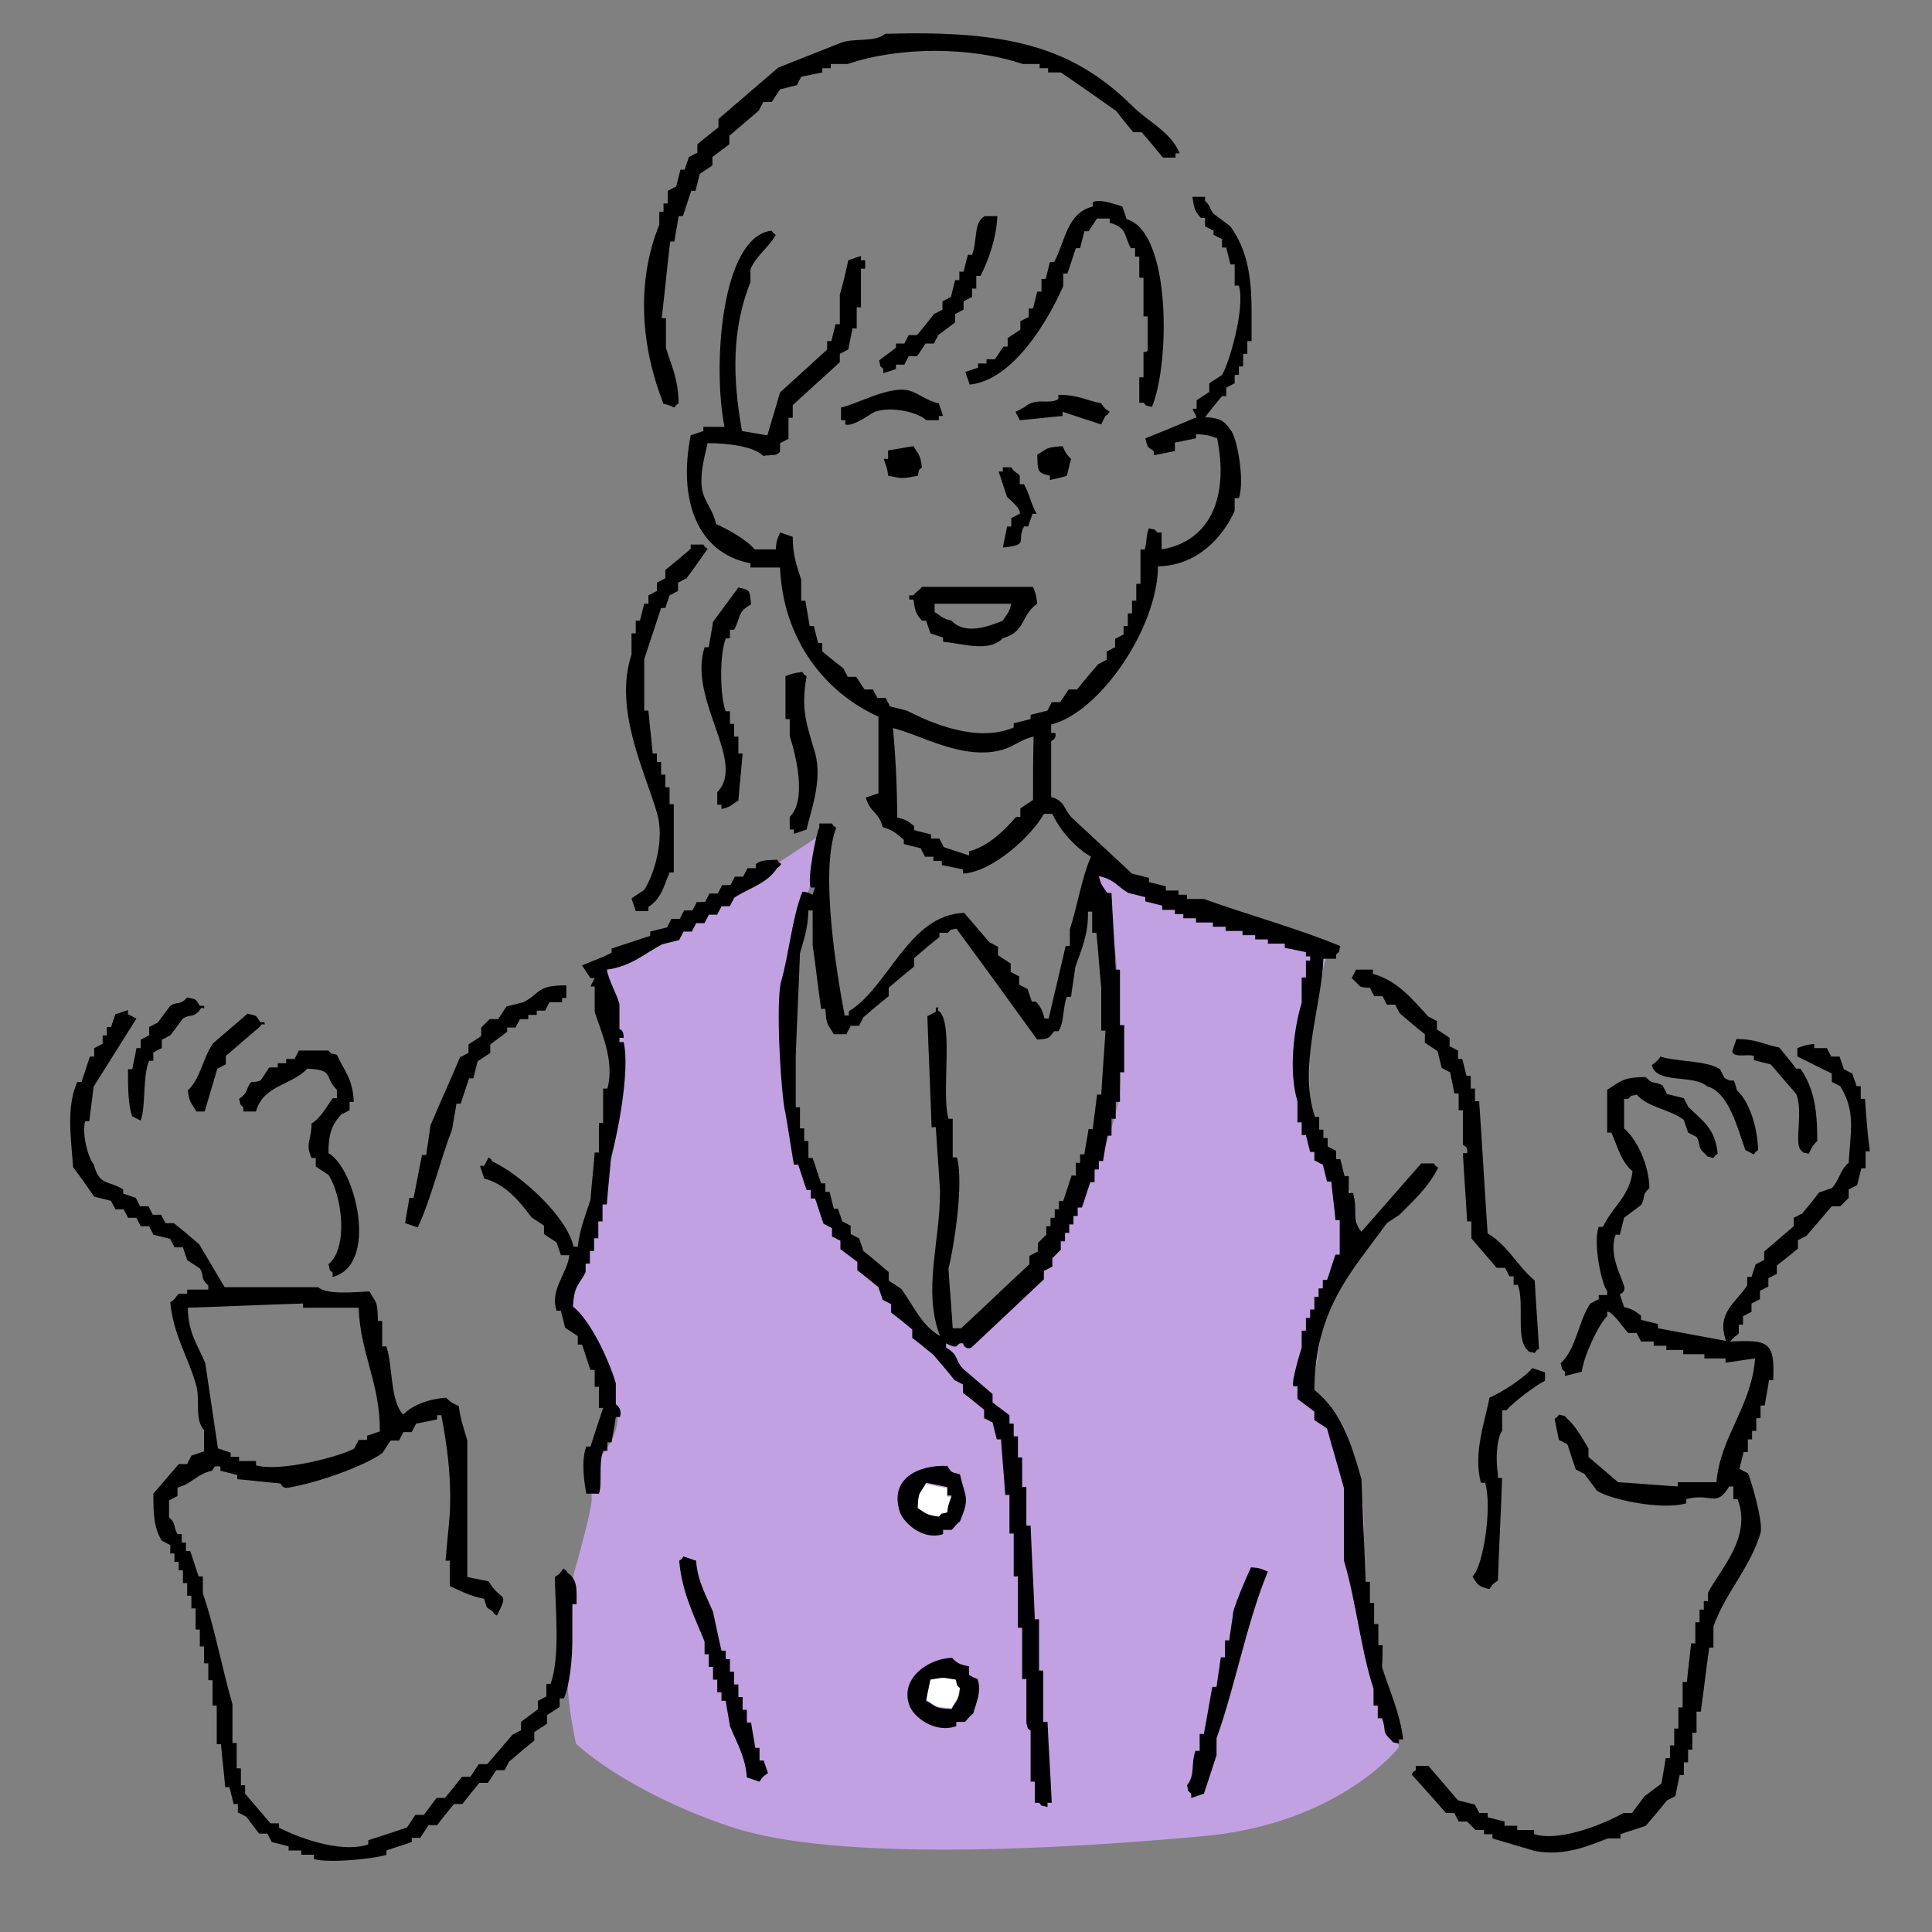
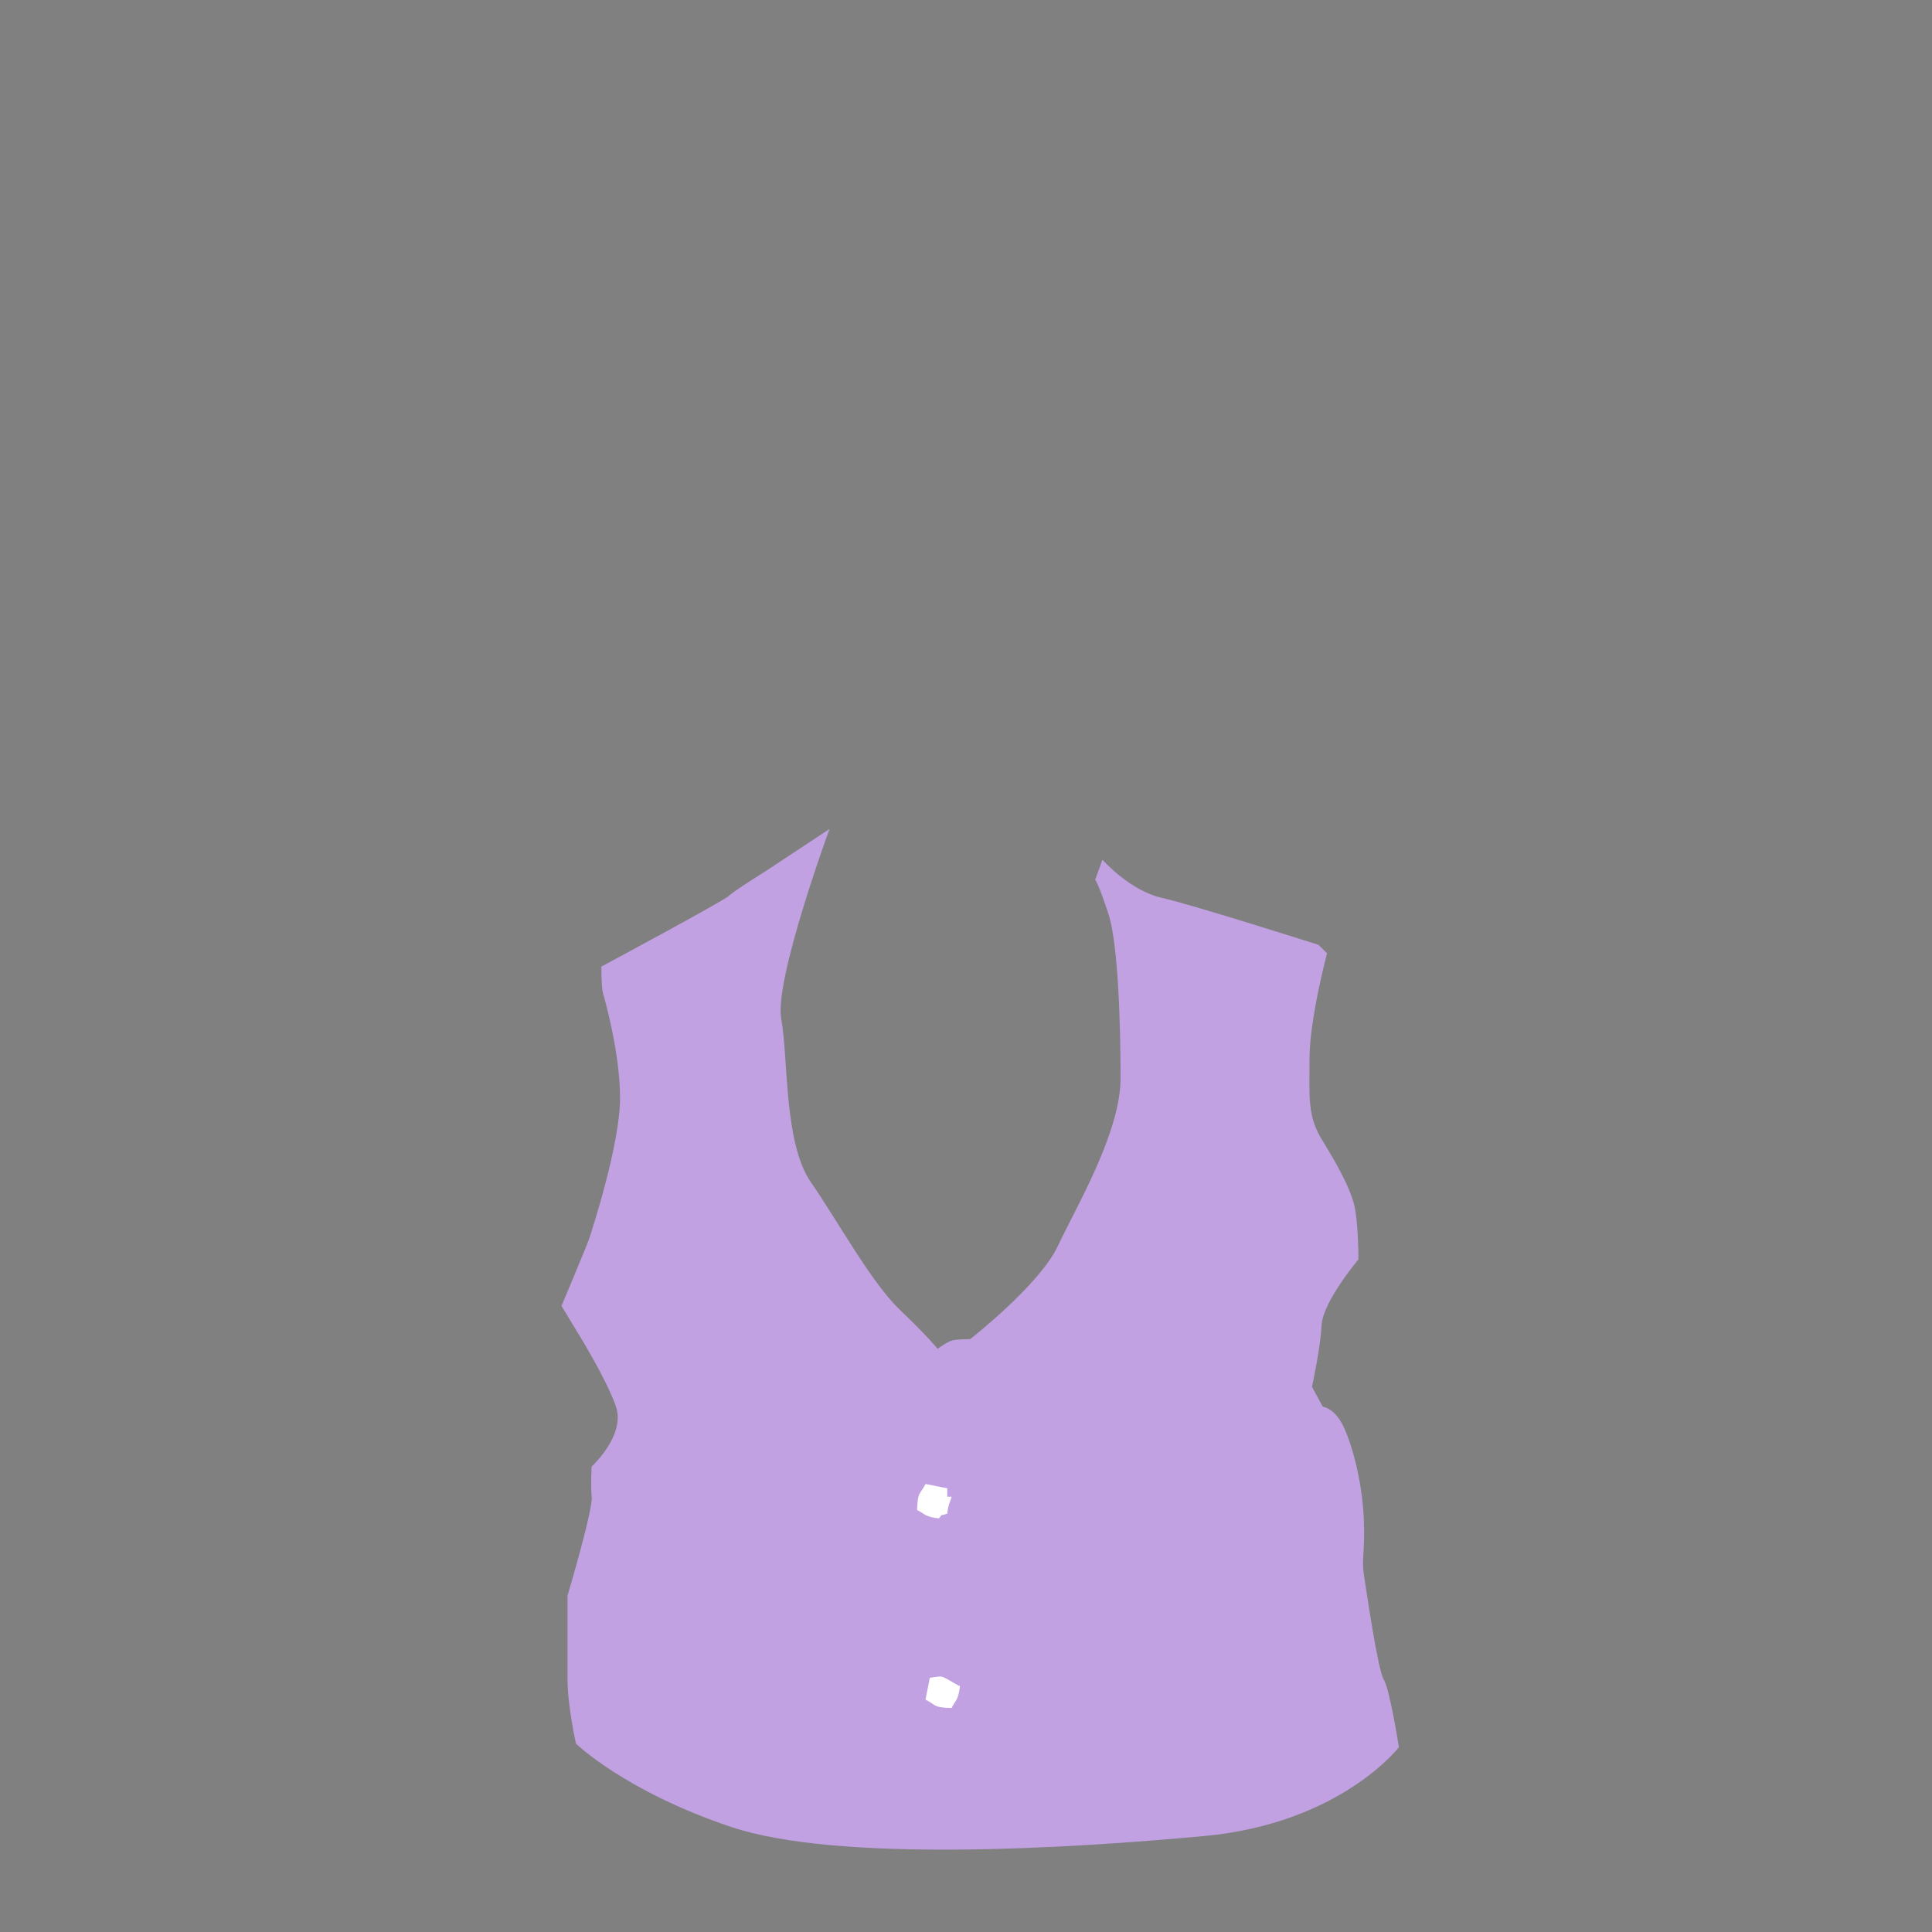
<svg xmlns="http://www.w3.org/2000/svg" version="1.1" id="レイヤー_1" x="0px" y="0px" viewBox="0 0 320 320" style="enable-background:new 0 0 320 320;" xml:space="preserve">
  <rect x="0" y="0" width="320" height="320" fill="#808080" stroke="none" />
  <style type="text/css">
	.st0{fill:#C1A1E2;}
	.st1{fill-rule:evenodd;clip-rule:evenodd;fill:#FFFFFF;}
	.st2{fill-rule:evenodd;clip-rule:evenodd;}
</style>
  <g>
    <path class="st0" d="M99.6,160.1c0,0,20.3-10.9,21.1-11.7c0.8-0.8,6.1-4.1,6.1-4.1l10.6-7c0,0-9.2,25-8,31.5s0.4,20.5,4.9,27   c4.5,6.5,10,16.6,14.7,21.1c4.7,4.5,6.3,6.5,6.3,6.5s1.6-1.2,2.5-1.4s2.9-0.2,2.9-0.2s11.5-9,14.5-15.4s10.4-18.8,10.4-27.8   c0-9-0.4-22.3-2-27.2c-1.6-4.9-2.2-5.7-2.2-5.7l1.2-3.3c0,0,4.5,5.1,9.8,6.3c5.3,1.2,26,7.8,26,7.8l1.4,1.4c0,0-2.9,10.9-2.9,17.4   c0,6.5-0.4,9.6,2.2,13.7c2.5,4.1,4.3,7.4,5.1,10.2c0.8,2.7,0.8,9.4,0.8,9.4s-5.9,7-6.1,10.9c-0.2,3.9-1.6,10.2-1.6,10.2l1.8,3.3   c0,0,2.2,0.2,3.7,3.9c1.6,3.7,2.9,9.6,3.1,14.9c0.2,5.3-0.4,6.5,0,9c0.4,2.5,2.3,15.8,3.3,17.4c1,1.6,2.5,11.2,2.5,11.2   s-9.7,12.6-32.2,14.7c-22.5,2.1-60.8,4.4-78.4-1.5s-25.7-13.8-25.7-13.8s-1.4-6.2-1.4-10.7s0-13.8,0-13.8s4.3-14.5,4-16.4   c-0.2-1.9,0-5,0-5s5.7-5.2,4-10s-6.4-12.3-6.4-12.3l-2.6-4.3c0,0,4-9.5,4.5-10.9s5.2-15.9,5.2-23.5c0-7.6-2.6-16.6-2.8-17.3   C99.6,163.7,99.6,160.1,99.6,160.1z" />
    <path class="st1" d="M156.9,250.7c0.1-1.5,0.7-2.4,0.7-2.8c-0.2,0-0.5,0-0.7,0c0-0.5,0-0.9,0-1.4c-1.2-0.2-2.4-0.5-3.6-0.7   c-1,1.9-1.3,1.2-1.4,4.3c1.5,0.8,1.3,1.1,3.6,1.4C156.3,250.6,155.5,251.2,156.9,250.7z" />
-     <path class="st1" d="M154,277.9c-0.2,1.2-0.5,2.4-0.7,3.6c1.9,1,1.2,1.3,4.3,1.4c0.8-1.5,1.1-1.3,1.4-3.6c-0.8-0.8-0.3,0-0.7-1.4   C155.6,277.5,156.6,277.5,154,277.9z" />
+     <path class="st1" d="M154,277.9c-0.2,1.2-0.5,2.4-0.7,3.6c1.9,1,1.2,1.3,4.3,1.4c0.8-1.5,1.1-1.3,1.4-3.6C155.6,277.5,156.6,277.5,154,277.9z" />
    <g>
      <g>
-         <path class="st2" d="M111.7,67.5c0.6-0.8-0.1-0.1,0.7-0.7c-0.1-4.4-1.2-6.1-2.1-9.2c0-1.6,0-3.3,0-4.9c-0.2,0-0.5,0-0.7,0     c0.5-4.2,0.9-8.5,1.4-12.7c0.2,0,0.5,0,0.7,0c0.2-1.4,0.5-2.8,0.7-4.2c0.2,0,0.5,0,0.7,0c0.5-1.4,0.9-2.8,1.4-4.2     c0.2,0,0.5,0,0.7,0c0.2-0.9,0.5-1.9,0.7-2.8c0.7-0.5,1.4-0.9,2.1-1.4c0-0.5,0-0.9,0-1.4c0.9-0.7,1.9-1.4,2.8-2.1     c0-0.5,0-0.9,0-1.4c1.6-1.4,3.3-2.8,4.9-4.2c0.2-0.5,0.5-0.9,0.7-1.4c0.5,0,0.9,0,1.4,0c0.5-0.7,0.9-1.4,1.4-2.1     c0.9-0.2,1.9-0.5,2.8-0.7c0.2-0.5,0.5-0.9,0.7-1.4c1.2-0.2,2.4-0.5,3.5-0.7c0-0.2,0-0.5,0-0.7c0.5,0,0.9,0,1.4,0     c0-0.2,0-0.5,0-0.7c0.9,0,1.9,0,2.8,0c8.5-2.9,20.4-2.9,29,0c0.9,0,1.9,0,2.8,0c0,0.2,0,0.5,0,0.7c0.5,0,0.9,0,1.4,0     c0,0.2,0,0.5,0,0.7c0.7,0,1.4,0,2.1,0c3.1,2.1,6.1,4.2,9.2,6.4c0.9,1.2,1.9,2.4,2.8,3.5c0.5,0,0.9,0,1.4,0     c1.2,1.4,2.4,2.8,3.5,4.2c0.7,0,1.4,0,2.1,0c0-0.2,0-0.5,0-0.7c0.2,0,0.5,0,0.7,0c-1.5-3.6-5.2-5.2-7.8-7.8     c-10-9.9-20.7-12.6-41-12c-1.6,1.4-4.8,0.7-7.1,1.4c-3.5,1.4-7.1,2.8-10.6,4.2c-3.3,2.8-6.6,5.7-9.9,8.5c0,0.5,0,0.9,0,1.4     c-1.2,0.9-2.4,1.9-3.5,2.8c0,0.5,0,0.9,0,1.4c-0.5,0.2-0.9,0.5-1.4,0.7c-0.2,0.7-0.5,1.4-0.7,2.1c-0.2,0-0.5,0-0.7,0     c-0.2,0.9-0.5,1.9-0.7,2.8c-0.5,0.2-0.9,0.5-1.4,0.7c0,0.7,0,1.4,0,2.1c-0.2,0-0.5,0-0.7,0c0,0.5,0,0.9,0,1.4c-0.2,0-0.5,0-0.7,0     c0,0.7,0,1.4,0,2.1c-3.9,9.7-3,20.3,0.7,29.7C110.7,67,111.2,67.3,111.7,67.5z M229,272.5c-0.2,0-0.5,0-0.7,0c0-1.2,0-2.4,0-3.5     c-0.2,0-0.5,0-0.7,0c0-1.2,0-2.4,0-3.5c-0.2,0-0.5,0-0.7,0c0-1.2,0-2.4,0-3.5c-0.2,0-0.5,0-0.7,0c-0.2-5.7-0.5-11.3-0.7-17     c-1.8-6.3-3.3-11.1-7.8-14.8c0.1-13.5,6.3-19.7,12-27.6c0.7-0.5,1.4-0.9,2.1-1.4c2.3-2.3,4.9-4.7,6.4-7.8     c-0.8-0.6-0.1,0.1-0.7-0.7c-0.7,0-1.4,0-2.1,0c-3.3,3.8-6.6,7.5-9.9,11.3c-1.6-1.7-0.6-3.8-1.4-6.4c-0.2,0-0.5,0-0.7,0     c0-0.9,0-1.9,0-2.8c-0.2,0-0.5,0-0.7,0c-0.2-0.9-0.5-1.9-0.7-2.8c-0.2,0-0.5,0-0.7,0c0-0.5,0-0.9,0-1.4c-0.5-0.2-0.9-0.5-1.4-0.7     c0-0.5,0-0.9,0-1.4c-0.2,0-0.5,0-0.7,0c0-0.5,0-0.9,0-1.4c-0.2,0-0.5,0-0.7,0c0-0.7,0-1.4,0-2.1c-0.2,0-0.5,0-0.7,0     c-2.8-8.2,1.1-18.4,1.4-26.2c0.7,0,1.4,0,2.1,0c0-0.2,0-0.5,0-0.7c0.8-0.8,0.3,0,0.7-1.4c-7-2.9-15.4-5.2-22.6-7.8     c-0.9,0-1.9,0-2.8,0c0-0.2,0-0.5,0-0.7c-0.5,0-0.9,0-1.4,0c0-0.2,0-0.5,0-0.7c-0.7,0-1.4,0-2.1,0c0-0.2,0-0.5,0-0.7     c-0.9-0.2-1.9-0.5-2.8-0.7c0-0.2,0-0.5,0-0.7c-0.9-0.2-1.9-0.5-2.8-0.7c-3.3-3.1-6.6-6.1-9.9-9.2c-1.5-1.5-1.1-2.8-3.5-3.5     c0-3.1,0-6.1,0-9.2c0-0.2,0.9-0.2,0.7-1.4c-0.2,0-0.5,0-0.7,0c0-0.5,0-0.9,0-1.4c7.9-1.9,17.6-15.8,17.7-26.2     c6.4-0.1,10.7-4.7,12.7-9.2c0-0.7,0-1.4,0-2.1c0.2,0,0.5,0,0.7,0c1-2.9-0.3-10.2-1.4-11.3c-1-1.5-1.8-2-4.2-2.1     c0.9-1.2,1.9-2.4,2.8-3.5c0.2,0,0.5,0,0.7,0c0-0.5,0-0.9,0-1.4c0.5-0.2,0.9-0.5,1.4-0.7c0-0.5,0-0.9,0-1.4c0.2,0,0.5,0,0.7,0     c0-0.5,0-0.9,0-1.4c0.2,0,0.5,0,0.7,0c0-0.7,0-1.4,0-2.1c0.2,0,0.5,0,0.7,0c0-0.7,0-1.4,0-2.1c0.2,0,0.5,0,0.7,0     c0-1.6,0-3.3,0-4.9c0-6.4-0.9-10.4-3.5-14.1c-0.9-0.7-1.9-1.4-2.8-2.1c-0.7-0.8-0.5-1.4-1.4-2.1c0-0.2,0-0.5,0-0.7     c-0.7,0-1.4,0-2.1,0c0.3,2.1,0.4,2.3,1.4,3.5c0.2,0,0.5,0,0.7,0c0,0.5,0,0.9,0,1.4c0.5,0.2,0.9,0.5,1.4,0.7c0,0.2,0,0.5,0,0.7     c0.5,0.2,0.9,0.5,1.4,0.7c0,0.5,0,0.9,0,1.4c0.2,0,0.5,0,0.7,0c0.2,0.9,0.5,1.9,0.7,2.8c0.2,0,0.5,0,0.7,0c0,1.2,0,2.4,0,3.5     c0.2,0,0.5,0,0.7,0c1.1,3.8-1.7,13.1-2.8,14.8c-0.7,0.5-1.4,0.9-2.1,1.4c0,0.5,0,0.9,0,1.4c-0.7,0.5-1.4,0.9-2.1,1.4     c0,0.5,0,0.9,0,1.4c-0.2,0-0.5,0-0.7,0c0.2,0.5,0.5,0.9,0.7,1.4c-2.8,1.2-5.7,2.4-8.5,3.5c0.5,1.7,0.2,1.3,1.4,2.1     c0,0.2,0,0.5,0,0.7c1.2-0.2,2.4-0.5,3.5-0.7c0-0.5,0-0.9,0-1.4c1.2-0.2,2.4-0.5,3.5-0.7c0-0.2,0-0.5,0-0.7     c1.9,0.1,2.4,0.3,3.5,0.7c1.9,9.4-0.9,17-9.2,18.4c0-0.9,0-1.9,0-2.8c-0.2,0-0.5,0-0.7,0c-0.8-0.8,0-0.3-1.4-0.7     c-0.5,1.2-0.3,2.1-0.7,3.5c-0.2,0-0.5,0-0.7,0c0,1.9,0,3.8,0,5.7c-0.2,0-0.5,0-0.7,0c0,0.9,0,1.9,0,2.8c-0.2,0-0.5,0-0.7,0     c0,0.7,0,1.4,0,2.1c-0.2,0-0.5,0-0.7,0c0,0.7,0,1.4,0,2.1c-0.2,0-0.5,0-0.7,0c0,0.5,0,0.9,0,1.4c-0.5,0.2-0.9,0.5-1.4,0.7     c0,0.5,0,0.9,0,1.4c-0.5,0.2-0.9,0.5-1.4,0.7c0,0.5,0,0.9,0,1.4c-0.5,0.2-0.9,0.5-1.4,0.7c-1.2,1.4-2.4,2.8-3.5,4.2     c-0.5,0-0.9,0-1.4,0c-0.5,0.7-0.9,1.4-1.4,2.1c-0.5,0-0.9,0-1.4,0c-0.2,0.5-0.5,0.9-0.7,1.4c-0.9,0.2-1.9,0.5-2.8,0.7     c0,0.2,0,0.5,0,0.7c-0.9,0.2-1.9,0.5-2.8,0.7c0,0.2,0,0.5,0,0.7c-6.1,2.6-13.8-0.8-17.7-2.8c-0.9-0.2-1.9-0.5-2.8-0.7     c-0.2-0.5-0.5-0.9-0.7-1.4c-0.5,0-0.9,0-1.4,0c-0.2-0.5-0.5-0.9-0.7-1.4c-0.5,0-0.9,0-1.4,0c-0.5-0.7-0.9-1.4-1.4-2.1     c-0.5,0-0.9,0-1.4,0c-0.2-0.5-0.5-0.9-0.7-1.4c-1.2-0.9-2.4-1.9-3.5-2.8c0-0.5,0-0.9,0-1.4c-0.2,0-0.5,0-0.7,0     c-0.2-0.9-0.5-1.9-0.7-2.8c-0.2,0-0.5,0-0.7,0c-0.2-1.4-0.5-2.8-0.7-4.2c-0.2,0-0.5,0-0.7,0c0-1.2,0-2.4,0-3.5     c-0.7-2.2-1.4-4-1.4-7.1c-0.7-0.2-1.4-0.5-2.1-0.7c-0.4,1.1-0.6,1.1-0.7,2.8c-1.2,0-2.4,0-3.5,0c-1.2-1.5-4.5-3.4-6.4-4.2     c-0.4-2-1.6-3.4-2.1-4.9c-0.9-2.7,0.3-6.6,0.7-8.5c3.3,0,7.6,0.5,9.2,2.1c1.4-0.2,2.2,0.1,2.8-0.7c0-0.5,0-0.9,0-1.4     c0.5-0.2,0.9-0.5,1.4-0.7c0-1.2,0-2.4,0-3.5c0.2,0,0.5,0,0.7,0c0-0.7,0-1.4,0-2.1c2.6-2.4,5.2-4.7,7.8-7.1c0-0.5,0-0.9,0-1.4     c0.5-0.2,0.9-0.5,1.4-0.7c0.2-1.2,0.5-2.4,0.7-3.5c0.2,0,0.5,0,0.7,0c0-1.2,0-2.4,0-3.5c0.2,0,0.5,0,0.7,0c0-2.1,0-4.2,0-6.4     c0.2,0,0.5,0,0.7,0c0-0.2,0-0.5,0-0.7c0-0.2,0-0.5,0-0.7c-0.2,0-0.5,0-0.7,0c0-0.2,0-0.5,0-0.7c-0.7,0.2-1.4,0.5-2.1,0.7     c-0.3,1.5-1,4.4-1.4,5.7c0,1.6,0,3.3,0,4.9c-0.2,0-0.5,0-0.7,0c-0.2,0.9-0.5,1.9-0.7,2.8c-0.2,0-0.5,0-0.7,0c0,0.5,0,0.9,0,1.4     c-2.6,2.4-5.2,4.7-7.8,7.1c-0.7,2.4-1.4,4.7-2.1,7.1c-1.4-0.2-2.8-0.5-4.2-0.7c-1.6-8.9-1.7-16.9,1.4-24.7c0-0.7,0-1.4,0-2.1     c0.9-2.2,3.1-3.7,4.2-5.7c-0.8-0.6-0.1,0.1-0.7-0.7c-8.4,1-9.8,22.6-7.8,32.5c-1.2,0-2.4,0-3.5,0c0,0.2,0,0.5,0,0.7     c-0.7,0.2-1.4,0.5-2.1,0.7c-2.1,10.6,1,19.5,9.9,21.2c0,0.2,0,0.5,0,0.7c1.6,0,3.3,0,4.9,0c0.5,12.1,7.6,20.8,16.3,24.7     c0,4.2,0,8.5,0,12.7c-0.7,0.2-1.4,0.5-2.1,0.7c0.8,2.7,2.1,2.2,2.8,4.9c1.8,0.5,2.3,1.1,3.5,2.1c0,0.2,0,0.5,0,0.7     c0.9,0.2,1.9,0.5,2.8,0.7c0.2,0.5,0.5,0.9,0.7,1.4c0.5,0,0.9,0,1.4,0c0,0.2,0,0.5,0,0.7c0.5,0,0.9,0,1.4,0c0,0.2,0,0.5,0,0.7     c1.2,0.2,2.4,0.5,3.5,0.7c0,0.2,0,0.5,0,0.7c5-0.3,11.5-6.4,13.4-9.9c0.5,0,0.9,0,1.4,0c1.3,2.8,3.8,5.6,6.4,7.1     c-1.5,3.3-2.3,8.4-3.5,12c0,0.9,0,1.9,0,2.8c-0.2,0-0.5,0-0.7,0c-0.9,4-1.9,8-2.8,12c-0.2,0-0.5,0-0.7,0     c-0.4-1.6-0.6-1.8-1.4-2.8c-0.2,0-0.5,0-0.7,0c-0.2-0.7-0.5-1.4-0.7-2.1c-0.5-0.2-0.9-0.5-1.4-0.7c0-0.5,0-0.9,0-1.4     c-0.5-0.2-0.9-0.5-1.4-0.7c0-0.5,0-0.9,0-1.4c-0.7-0.5-1.4-0.9-2.1-1.4c0-0.5,0-0.9,0-1.4c-0.5-0.2-0.9-0.5-1.4-0.7     c-1.4-1.6-2.8-3.3-4.2-4.9c-9.2,0.3-12.5,12.3-19.1,16.3c0,0.2,0,0.5,0,0.7c-0.2,0-0.5,0-0.7,0c-1.2-6.4-4.2-23.8-1.4-31.1     c-0.8-0.6-0.1,0.1-0.7-0.7c-0.7,0-1.4,0-2.1,0c0,0.2,0,0.5,0,0.7c-0.4,0.4-2.1,8.7-1.4,9.9c0.2,0,0.5,0,0.7,0     c-0.8,2.1,0.1,0.8-2.1,0.7c-1.7,4.3-2.2,10.2-3.5,14.8c-1,3.4,0,19.4,0.7,21.9c0.5,2.8,0.9,5.7,1.4,8.5c0.2,0,0.5,0,0.7,0     c0.5,1.4,0.9,2.8,1.4,4.2c0.2,0,0.5,0,0.7,0c0,0.5,0,0.9,0,1.4c0.2,0,0.5,0,0.7,0c0.5,1.4,0.9,2.8,1.4,4.2     c0.5,0.2,0.9,0.5,1.4,0.7c0,0.5,0,0.9,0,1.4c0.5,0.2,0.9,0.5,1.4,0.7c0,0.5,0,0.9,0,1.4c0.9,0.7,1.9,1.4,2.8,2.1     c0,0.5,0,0.9,0,1.4c1.2,0.9,2.4,1.9,3.5,2.8c0.2,0.7,0.5,1.4,0.7,2.1c0.5,0.2,0.9,0.5,1.4,0.7c0,0.5,0,0.9,0,1.4     c1.2,0.9,2.4,1.9,3.5,2.8c0,0.5,0,0.9,0,1.4c1.2,0.9,2.4,1.9,3.5,2.8c1.2,1.4,2.4,2.8,3.5,4.2c0.5,0.2,0.9,0.5,1.4,0.7     c0,0.5,0,0.9,0,1.4c1.2,0.9,2.4,1.9,3.5,2.8c0,0.5,0,0.9,0,1.4c0.5,0.2,0.9,0.5,1.4,0.7c0.2,0.9,0.5,1.9,0.7,2.8     c0.2,0,0.5,0,0.7,0c0.2,3.1,0.5,6.1,0.7,9.2c0.2,0,0.5,0,0.7,0c0,2.1,0,4.2,0,6.4c0.2,0,0.5,0,0.7,0c0,2.4,0,4.7,0,7.1     c0.2,0,0.5,0,0.7,0c0,2.8,0,5.7,0,8.5c0.2,0,0.5,0,0.7,0c0,2.8,0,5.7,0,8.5c0.2,0,0.5,0,0.7,0c0,2.4,0,4.7,0,7.1     c0.1,1.4,0.7,1.4,0.7,1.4c0,2.8,0,5.7,0,8.5c0.2,0,0.5,0,0.7,0c0,1.2,0,2.4,0,3.5c0.2,0,0.5,0,0.7,0c0.8,0.8,0,0.3,1.4,0.7     c0-0.2,0-0.5,0-0.7c0.2,0,0.5,0,0.7,0c-0.2-4.5-0.5-9-0.7-13.4c-0.2,0-0.5,0-0.7,0c0-2.8,0-5.7,0-8.5c-0.2,0-0.5,0-0.7,0     c0-2.8,0-5.7,0-8.5c-0.2,0-0.5,0-0.7,0c-0.2-5.2-0.5-10.4-0.7-15.5c-0.2,0-0.5,0-0.7,0c0-2.1,0-4.2,0-6.4c-0.2,0-0.5,0-0.7,0     c0-1.6,0-3.3,0-4.9c-0.2,0-0.5,0-0.7,0c0-1.2,0-2.4,0-3.5c-0.2,0-0.5,0-0.7,0c0-0.7,0-1.4,0-2.1c-0.2,0-0.5,0-0.7,0     c0-0.5,0-0.9,0-1.4c-0.9-0.7-1.9-1.4-2.8-2.1c0-0.5,0-0.9,0-1.4c-1.6-1.4-3.3-2.8-4.9-4.2c-1.4-1.5-0.6-2.2-2.8-3.5     c0-0.2,0-0.5,0-0.7c2.5,1.3,1.4-0.2,2.8,0c0,0,0.3,1.2,1.4,0.7c4-3.8,8-7.5,12-11.3c0-0.5,0-0.9,0-1.4c0.5-0.2,0.9-0.5,1.4-0.7     c0-0.5,0-0.9,0-1.4l1.4-1.4c0-0.5,0-0.9,0-1.4c0.2,0,0.5,0,0.7,0c0-0.5,0-0.9,0-1.4c0.2,0,0.5,0,0.7,0c0-0.5,0-0.9,0-1.4     c0.2,0,0.5,0,0.7,0c0-0.5,0-0.9,0-1.4c0.2,0,0.5,0,0.7,0c0-0.5,0-0.9,0-1.4c0.2,0,0.5,0,0.7,0c0.5-1.4,0.9-2.8,1.4-4.2     c0.2,0,0.5,0,0.7,0c0-0.7,0-1.4,0-2.1c0.2,0,0.5,0,0.7,0c0-0.5,0-0.9,0-1.4c0.2,0,0.5,0,0.7,0c0.2-1.4,0.5-2.8,0.7-4.2     c0.2,0,0.5,0,0.7,0c0-0.9,0-1.9,0-2.8c0.2,0,0.5,0,0.7,0c0-0.9,0-1.9,0-2.8c0.2,0,0.5,0,0.7,0c0-1.6,0-3.3,0-4.9     c0.2,0,0.5,0,0.7,0c0-2.6,0-5.2,0-7.8c-0.2,0-0.5,0-0.7,0c0-3.1,0-6.1,0-9.2c-0.2,0-0.5,0-0.7,0c-0.2-4.2-0.5-8.5-0.7-12.7     c-0.2,0-0.5,0-0.7,0c-0.8-1.2-1-1.2-1.4-2.8c2.7,0.6,3.1,1.8,4.9,2.8c0.9,0.2,1.9,0.5,2.8,0.7c0,0.2,0,0.5,0,0.7     c0.9,0.2,1.9,0.5,2.8,0.7c0,0.2,0,0.5,0,0.7c0.7,0,1.4,0,2.1,0c0,0.2,0,0.5,0,0.7c0.5,0,0.9,0,1.4,0c0,0.2,0,0.5,0,0.7     c0.7,0,1.4,0,2.1,0c0,0.2,0,0.5,0,0.7c0.9,0,1.9,0,2.8,0c0,0.2,0,0.5,0,0.7c0.7,0,1.4,0,2.1,0c0,0.2,0,0.5,0,0.7     c0.9,0,1.9,0,2.8,0c0,0.2,0,0.5,0,0.7c0.7,0,1.4,0,2.1,0c0,0.2,0,0.5,0,0.7c0.7,0,1.4,0,2.1,0c0,0.2,0,0.5,0,0.7     c0.9,0,1.9,0,2.8,0c0,0.2,0,0.5,0,0.7c1.2,0.2,2.4,0.5,3.5,0.7c0,0.2,0,0.5,0,0.7c0.2,0,0.5,0,0.7,0c0,0.2,0,0.5,0,0.7     c-0.2,0-0.5,0-0.7,0c0,0.9,0,1.9,0,2.8c-0.2,0-0.5,0-0.7,0c0,1.4,0,2.8,0,4.2c-1.3,4.2-2.2,11.4-0.7,16.3c0,1.2,0,2.4,0,3.5     c0.2,0,0.5,0,0.7,0c0,0.7,0,1.4,0,2.1c0.2,0,0.5,0,0.7,0c0.2,0.9,0.5,1.9,0.7,2.8c0.2,0,0.5,0,0.7,0c0,0.5,0,0.9,0,1.4     c0.5,0.2,0.9,0.5,1.4,0.7c0.2,0.9,0.5,1.9,0.7,2.8c0.2,0,0.5,0,0.7,0c0.2,2.1,0.5,4.2,0.7,6.4c0.2,0,0.5,0,0.7,0     c0,1.9,0,3.8,0,5.7c-0.2,0-0.5,0-0.7,0c-0.5,1.4-0.9,2.8-1.4,4.2c-0.2,0-0.5,0-0.7,0c0,0.5,0,0.9,0,1.4c-0.2,0-0.5,0-0.7,0     c0,0.5,0,0.9,0,1.4c-0.2,0-0.5,0-0.7,0c0,0.7,0,1.4,0,2.1c-0.2,0-0.5,0-0.7,0c0,0.5,0,0.9,0,1.4c-0.2,0-0.5,0-0.7,0     c0,0.7,0,1.4,0,2.1c-0.2,0-0.5,0-0.7,0c0,0.9,0,1.9,0,2.8c-0.2,0.7-1.7,5.4-1.4,6.4c0.2,0,0.5,0,0.7,0c0,0.7,0,1.4,0,2.1     c0.9,0.7,1.9,1.4,2.8,2.1c0,0.5,0,0.9,0,1.4c0.7,0.5,1.4,0.9,2.1,1.4c0.9,3.3,1.9,6.6,2.8,9.9c0,4,0,8,0,12     c2,6.6,2.8,14.9,4.9,21.2c0,0.9,0,1.9,0,2.8c0.2,0,0.5,0,0.7,0c0,0.7,0,1.4,0,2.1c0.2,0,0.5,0,0.7,0c0.8,2.1-0.1,2.1,1.4,3.5     c0.8,0.8,0,0.3,1.4,0.7c0-0.2,0-0.5,0-0.7c0.2,0,0.5,0,0.7,0c-0.4-4-2.4-8.5-3.5-12C229,274.8,229,273.6,229,272.5z M171.1,132.5     c-0.7,0.5-1.4,0.9-2.1,1.4c0,0.5,0,0.9,0,1.4c-0.2,0-0.5,0-0.7,0c-1.9,2.2-4.6,4.9-7.8,5.7c0,0.2,0,0.5,0,0.7     c-1.4-0.5-2.8-0.9-4.2-1.4c-0.2-0.5-0.5-0.9-0.7-1.4c-0.5,0-0.9,0-1.4,0c0-0.2,0-0.5,0-0.7c-0.9-0.2-1.9-0.5-2.8-0.7     c0-0.2,0-0.5,0-0.7c-1.1-0.8-1.2-1-2.8-1.4c0-5.2-0.3-10.6-0.7-14.8c4.2,0.9,11.8,5.6,18.4,3.5c1.6-0.5,3-1.7,4.9-2.1     C171.1,125.5,171.1,129,171.1,132.5z M182.4,163.6c0,2.4,0,4.7,0,7.1c0.2,0,0.5,0,0.7,0c-0.2,3.5-0.5,7.1-0.7,10.6     c-0.2,0-0.5,0-0.7,0c-0.2,1.9-0.5,3.8-0.7,5.7c-0.2,0-0.5,0-0.7,0c-0.2,1.4-0.5,2.8-0.7,4.2c-0.2,0-0.5,0-0.7,0     c0,0.5,0,0.9,0,1.4c-0.2,0-0.5,0-0.7,0c0,0.7,0,1.4,0,2.1c-0.2,0-0.5,0-0.7,0c-0.5,1.4-0.9,2.8-1.4,4.2c-0.2,0-0.5,0-0.7,0     c0,0.5,0,0.9,0,1.4c-0.2,0-0.5,0-0.7,0c0,0.5,0,0.9,0,1.4c-0.2,0-0.5,0-0.7,0c0,0.5,0,0.9,0,1.4c-0.2,0-0.5,0-0.7,0     c0,0.5,0,0.9,0,1.4l-1.4,1.4c0,0.5,0,0.9,0,1.4c-0.5,0.2-0.9,0.5-1.4,0.7c0,0.5,0,0.9,0,1.4c-3.8,3.5-7.5,7.1-11.3,10.6     c-0.5,0-0.9,0-1.4,0c-0.2-3.3-0.5-6.6-0.7-9.9c0.8-3,2.6-14,1.4-18.4c-0.2,0-0.5,0-0.7,0c0-2.1,0-4.2,0-6.4c-0.2,0-0.5,0-0.7,0     c-1.2-4.2,0.8-15.2-1.4-17.7c-0.9-0.4,0.3-0.9-0.7-0.7c0,0.2,0,0.5,0,0.7c-0.5,0.2-0.9,0.5-1.4,0.7c0.2,6.1,0.5,12.3,0.7,18.4     c0.2,0,0.5,0,0.7,0c0.2,3.5,0.5,7.1,0.7,10.6c0,8.6-2.9,16.4,0,24c-3.1-1.8-4.3-4.9-6.4-7.8c-0.7-0.5-1.4-0.9-2.1-1.4     c0-0.5,0-0.9,0-1.4c-1.4-1.2-2.8-2.4-4.2-3.5c-0.2-0.7-0.5-1.4-0.7-2.1c-0.5-0.2-0.9-0.5-1.4-0.7c0-0.5,0-0.9,0-1.4     c-0.5-0.2-0.9-0.5-1.4-0.7c-0.2-0.7-0.5-1.4-0.7-2.1c-0.2,0-0.5,0-0.7,0c-0.2-0.9-0.5-1.9-0.7-2.8c-0.2,0-0.5,0-0.7,0     c0-0.5,0-0.9,0-1.4c-0.2,0-0.5,0-0.7,0c-0.5-1.4-0.9-2.8-1.4-4.2c-0.2,0-0.5,0-0.7,0c0-0.9,0-1.9,0-2.8c-0.2,0-0.5,0-0.7,0     c0-0.7,0-1.4,0-2.1c-0.2,0-0.5,0-0.7,0c0-1.2,0-2.4,0-3.5c-0.2,0-0.5,0-0.7,0c0-2.8,0-5.7,0-8.5c0.2-5.7,0.5-11.3,0.7-17     c0.6-2.2,1.3-3.9,1.4-7.1c0.2,0,0.5,0,0.7,0c0,1.9,0,3.8,0,5.7c0.5,3.5,0.9,7.1,1.4,10.6c0.2,0,0.5,0,0.7,0     c0.2,3,0.4,2.4,1.4,4.2c0.7,0,1.4,0,2.1,0c0.2-0.5,0.5-0.9,0.7-1.4c0.5,0,0.9,0,1.4,0c0.2-0.5,0.5-0.9,0.7-1.4     c1.4-1.2,2.8-2.4,4.2-3.5c0-0.5,0-0.9,0-1.4c1.4-1.2,2.8-2.4,4.2-3.5c0-0.5,0-0.9,0-1.4c1.4-1.2,2.8-2.4,4.2-3.5     c0-0.2,0-0.5,0-0.7c0.5,0,0.9,0,1.4,0c0.8-0.8,0-0.3,1.4-0.7c4.5,6.1,9,12.3,13.4,18.4c2.2-0.2,1.8-0.2,2.8-1.4     c0.2,0,0.5,0,0.7,0c1-1.4,0.7-3.9,1.4-5.7c0.2,0,0.5,0,0.7,0c0.2-1.6,0.5-3.3,0.7-4.9c0.9-2.7,2.2-5.3,2.1-9.2c0.2,0,0.5,0,0.7,0     c0,1.2,0,2.4,0,3.5c0.2,0,0.5,0,0.7,0C181.9,157.5,182.1,160.6,182.4,163.6z M189.4,58.3c0,1.4,0,2.8,0,4.2c-0.2,0-0.5,0-0.7,0     c0,1.4,0,2.8,0,4.2c0.2,0,0.5,0,0.7,0c0.8,0.8,0,0.3,1.4,0.7c3-7.2,3.2-29-4.2-31.1c-0.2-0.7-0.5-1.4-0.7-2.1     c-0.8-0.2-3.8-1.4-4.9-0.7c0,0.2,0,0.5,0,0.7c-4.3,1.1-4.5,5.6-6.4,9.2c-0.2,0-0.5,0-0.7,0c-0.2,0.9-0.5,1.9-0.7,2.8     c-0.2,0-0.5,0-0.7,0c0,0.7,0,1.4,0,2.1c-0.2,0-0.5,0-0.7,0c-0.2,0.9-0.5,1.9-0.7,2.8c-0.2,0-0.5,0-0.7,0c0,0.5,0,0.9,0,1.4     c-0.5,0.2-0.9,0.5-1.4,0.7c0,0.5,0,0.9,0,1.4c-0.7,0.5-1.4,0.9-2.1,1.4c0,0.5,0,0.9,0,1.4c-0.2,0-0.5,0-0.7,0     c-0.5,0.7-0.9,1.4-1.4,2.1c-0.5,0-0.9,0-1.4,0c0,0.2,0,0.5,0,0.7c-0.5,0-0.9,0-1.4,0c0,0.2,0,0.5,0,0.7c-0.7,0.2-1.4,0.5-2.1,0.7     c0.2,0.7,0.5,1.4,0.7,2.1c7.2-0.7,13-10.6,15.5-16.3c0-0.7,0-1.4,0-2.1c0.2,0,0.5,0,0.7,0c0.5-1.4,0.9-2.8,1.4-4.2     c0.2,0,0.5,0,0.7,0c0.2-0.9,0.5-1.9,0.7-2.8c0.2,0,0.5,0,0.7,0c0.5-0.7,0.9-1.4,1.4-2.1c0.7,0,1.4,0,2.1,0c0,0.2,0,0.5,0,0.7     c2.9,0.8,2.3,2,3.5,4.2c0.2,0,0.5,0,0.7,0c0,0.5,0,0.9,0,1.4c0.2,0,0.5,0,0.7,0c0,1.2,0,2.4,0,3.5c0.2,0,0.5,0,0.7,0     c0,2.1,0,4.2,0,6.4c0.2,0,0.5,0,0.7,0c0,1.9,0,3.8,0,5.7C189.9,58.3,189.7,58.3,189.4,58.3z M148.4,61.1c0-0.2,0-0.5,0-0.7     c0.5,0,0.9,0,1.4,0c0.2-0.5,0.5-0.9,0.7-1.4c0.5,0,0.9,0,1.4,0c0.5-0.7,0.9-1.4,1.4-2.1c0.5,0,0.9,0,1.4,0     c0.2-0.5,0.5-0.9,0.7-1.4c0.9-0.7,1.9-1.4,2.8-2.1c0-0.5,0-0.9,0-1.4c0.5-0.2,0.9-0.5,1.4-0.7c0-0.5,0-0.9,0-1.4     c0.5-0.2,0.9-0.5,1.4-0.7c0-0.5,0-0.9,0-1.4c0.2,0,0.5,0,0.7,0c0-0.7,0-1.4,0-2.1c0.2,0,0.5,0,0.7,0c1.4-2.8,2.6-6.2,2.8-9.9     c-0.7,0-1.4,0-2.1,0c-1.9,1-1.2,4.3-2.1,6.4c-0.2,0-0.5,0-0.7,0c-0.2,0.9-0.5,1.9-0.7,2.8c-0.2,0-0.5,0-0.7,0c0,0.5,0,0.9,0,1.4     c-0.2,0-0.5,0-0.7,0c-0.2,0.9-0.5,1.9-0.7,2.8c-0.5,0.2-0.9,0.5-1.4,0.7c0,0.5,0,0.9,0,1.4c-0.5,0.2-0.9,0.5-1.4,0.7     c-0.9,1.2-1.9,2.4-2.8,3.5c-0.5,0-0.9,0-1.4,0c-0.2,0.5-0.5,0.9-0.7,1.4c-0.5,0-0.9,0-1.4,0c0,0.2,0,0.5,0,0.7     c-0.9,0.7-1.9,1.4-2.8,2.1c0.4,1.4-0.1,0.6,0.7,1.4c0,0.2,0,0.5,0,0.7C147,61.6,147.7,61.4,148.4,61.1z M144.9,68.2     c2.9-1,7.4,0.2,8.5,1.4c0.7,0,1.4,0,2.1,0c0-0.2,0-0.5,0-0.7c0.2,0,0.5,0,0.7,0c-0.2-0.7-0.5-1.4-0.7-2.1c-2-0.4-3.4-1.7-4.9-2.1     c-3.2-0.9-8.8,2.3-11.3,2.8c0,0.7,0,1.4,0,2.1c0.2,0,0.5,0,0.7,0c0,0.2,0,0.5,0,0.7C141.2,70.8,144.4,68.4,144.9,68.2z      M183.1,68.9c0.8-0.6,0.1,0.1,0.7-0.7c-0.9-0.6-0.8-0.5-1.4-1.4c-2.6-0.5-3.7-1.4-7.1-1.4c0,0.2,0,0.5,0,0.7     c-1.6,1-3.7-0.4-5.7,1.4c-0.5,0.2-0.9,0.5-1.4,0.7c0.2,0.5,0.5,0.9,0.7,1.4c2.4-0.2,4.7-0.5,7.1-0.7c0-0.2,0-0.5,0-0.7     c2.1,0.7,4.2,1.4,6.4,2.1C182.6,69.9,182.8,69.4,183.1,68.9z M152,78.8c0.4-1.4-0.1-0.6,0.7-1.4c-0.3-2.3-0.6-2.1-1.4-3.5     c-1.4,0.2-2.8,0.5-4.2,0.7c0,0.5,0,0.9,0,1.4c-0.2,0-0.5,0-0.7,0c0,0.4,0.6,1.3,0.7,2.8C149.7,79.3,149.3,79.3,152,78.8z      M176.7,78.8c0.2-0.9,0.5-1.9,0.7-2.8c-0.7-0.6-1-1.2-1.4-2.1c-3,0.2-2.4,0.4-4.2,1.4c0.1,2.7-0.1,3,2.1,3.5c0,0.2,0,0.5,0,0.7     C174.8,79.3,175.8,79.1,176.7,78.8z M169.6,80.2c-0.2,0-0.5,0-0.7,0c0-0.5,0-0.9,0-1.4c-0.2-0.4-1-0.6-1.4-1.4     c-0.5,0-0.9,0-1.4,0c0,0.2,0,0.5,0,0.7c-0.2,0-0.5,0-0.7,0c0.5,1.4,0.9,2.8,1.4,4.2c0.1,0.2,2.4,1.9,2.1,2.8     c-0.5,0.2-0.9,0.5-1.4,0.7c0,0.5,0,0.9,0,1.4c-0.2,0-0.5,0-0.7,0c-0.2,1.2-0.5,2.4-0.7,3.5c4.5-0.5,2.2-1,3.5-3.5     c0.2,0,0.5,0,0.7,0c0.2-0.7,0.5-1.4,0.7-2.1c0.2,0,0.5,0,0.7,0C170.8,83.6,170.6,82,169.6,80.2z M106.7,147.4     c-0.7,0.5-1.4,0.9-2.1,1.4c0.2,0.7,0.5,1.4,0.7,2.1c0.7,0,1.4,0,2.1,0c0-0.2,0-0.5,0-0.7c2.1-1.3,2.5-3.3,3.5-5.7     c0.2,0,0.5,0,0.7,0c0-3.8,0-7.5,0-11.3c-0.2,0-0.5,0-0.7,0c0-0.9,0-1.9,0-2.8c-0.2,0-0.5,0-0.7,0c0-0.7,0-1.4,0-2.1     c-0.2,0-0.5,0-0.7,0c0-0.7,0-1.4,0-2.1c-0.2,0-0.5,0-0.7,0c0-0.5,0-0.9,0-1.4c-0.2,0-0.5,0-0.7,0c-0.2-2.4-0.5-4.7-0.7-7.1     c-0.2,0-0.5,0-0.7,0c0-2.8,0-5.7,0-8.5c0.9-2.8,1.9-5.7,2.8-8.5c0.2,0,0.5,0,0.7,0c0.2-0.7,0.5-1.4,0.7-2.1     c0.5-0.2,0.9-0.5,1.4-0.7c0-0.5,0-0.9,0-1.4c0.5-0.2,0.9-0.5,1.4-0.7c1.2-1.6,2.4-3.3,3.5-4.9c-0.8-0.6-0.1,0.1-0.7-0.7     c-0.7,0-1.4,0-2.1,0c0,0.2,0,0.5,0,0.7c-1.4,1.2-2.8,2.4-4.2,3.5c0,0.5,0,0.9,0,1.4c-0.5,0.2-0.9,0.5-1.4,0.7c0,0.5,0,0.9,0,1.4     c-0.5,0.2-0.9,0.5-1.4,0.7c0,0.5,0,0.9,0,1.4c-0.2,0-0.5,0-0.7,0c-0.2,0.9-0.5,1.9-0.7,2.8c-0.2,0-0.5,0-0.7,0c0,0.7,0,1.4,0,2.1     c-0.2,0-0.5,0-0.7,0c0,1.2,0,2.4,0,3.5c-3,9.1,2.2,19.3,4.2,26.2C110.2,139.2,108.2,145.1,106.7,147.4z M120.9,105.7     c0-0.5,0-0.9,0-1.4c0.2,0,0.5,0,0.7,0c1.2-2.3,0.5-2.9,2.8-4.2c-0.3-2.4,0-2.3-2.1-2.8c-1.4,1.9-2.8,3.8-4.2,5.7     c-0.2,1.4-0.5,2.8-0.7,4.2c-0.2,0-0.5,0-0.7,0c-2.8,8.7,7,19,2.1,24c0,0.7,0,1.4,0,2.1c0.2,0,0.5,0,0.7,0c0,0.2,0,0.5,0,0.7     c1.7-0.4,1.6-0.7,2.8-1.4c0.2-2.6,0.5-5.2,0.7-7.8c-0.2,0-0.5,0-0.7,0c0-0.9,0-1.9,0-2.8c-0.2,0-0.5,0-0.7,0c0-0.7,0-1.4,0-2.1     c-0.2,0-0.5,0-0.7,0c0-0.7,0-1.4,0-2.1c-0.2,0-0.5,0-0.7,0c-1-2.5-1-9.6,0-12C120.4,105.7,120.6,105.7,120.9,105.7z M166.1,105.7     c3.8-1,3-3.9,5.7-5.7c-0.2-1.7-0.3-1.7-0.7-2.8c-6.1,0-12.3,0-18.4,0c-0.5,0.7-0.9,0.7-1.4,1.4c-0.2,0-0.5,0-0.7,0     c0,0.2,0,0.5,0,0.7c0.2,0,0.5,0,0.7,0c0.3,2.1,0.4,2.3,1.4,3.5c0.2,0,0.5,0,0.7,0c0.2,0.7,0.5,1.4,0.7,2.1     c0.7,0.2,1.4,0.5,2.1,0.7c0,0.2,0,0.5,0,0.7C159.6,106.6,163.8,108.1,166.1,105.7z M154.8,101.4c0-0.5,0-0.9,0-1.4     c4.2,0,8.5,0,12.7,0c-0.4,1.7-0.7,1.6-1.4,2.8c-2.4,1-6.3,2.4-8.5,0C155.9,102.4,156.1,102.1,154.8,101.4z M132.9,111.3     c-1.7,0.2-1.7,0.3-2.8,0.7c0,2.4,0,4.7,0,7.1c0.2,0,0.5,0,0.7,0c0,0.9,0,1.9,0,2.8c1,3.1,2.9,10.6,0,13.4c0,0.7,0,1.4,0,2.1     c0.2,0,0.5,0,0.7,0c0,0.2,0,0.5,0,0.7c0.7-0.2,1.4-0.5,2.1-0.7c0.6-2.9,2.7-8.1,1.4-12.7c-1.4-4.8-2.4-7.1-1.4-12.7     C132.8,111.4,133.5,112.1,132.9,111.3z M129.4,143.1c-0.8-0.6-0.1,0.1-0.7-0.7c-1.8,0.1-2.5,0-3.5,0.7c0,0.2,0,0.5,0,0.7     c-0.5,0-0.9,0-1.4,0c-0.2,0.5-0.5,0.9-0.7,1.4c-0.5,0-0.9,0-1.4,0c-0.2,0.5-0.5,0.9-0.7,1.4c-0.5,0-0.9,0-1.4,0     c-0.2,0.5-0.5,0.9-0.7,1.4c-0.5,0-0.9,0-1.4,0c-0.2,0.5-0.5,0.9-0.7,1.4c-0.5,0-0.9,0-1.4,0c-0.2,0.5-0.5,0.9-0.7,1.4     c-0.5,0-0.9,0-1.4,0c-0.2,0.5-0.5,0.9-0.7,1.4c-0.5,0-0.9,0-1.4,0c-0.2,0.5-0.5,0.9-0.7,1.4c-0.9,0.2-1.9,0.5-2.8,0.7     c0,0.2,0,0.5,0,0.7c-2.1,0.7-4.2,1.4-6.4,2.1c0,0.2,0,0.5,0,0.7c-1.7,0.9-3.3,1.4-4.9,2.1c0.5,0.7,0.9,1.4,1.4,2.1     c0.2,0,0.5,0,0.7,0c-0.2,0.5-0.5,0.9-0.7,1.4c0.2,0,0.5,0,0.7,0c0,1.4,0,2.8,0,4.2c0.9,2.9,3.4,8.1,2.1,12.7c-0.2,0-0.5,0-0.7,0     c0,1.9,0,3.8,0,5.7c-0.2,0-0.5,0-0.7,0c0,1.6,0,3.3,0,4.9c-0.2,0-0.5,0-0.7,0c-0.2,2.6-0.5,5.2-0.7,7.8c-0.7,2.3-1.8,4.8-2.1,7.8     c-0.2,0-0.5,0-0.7,0c-1.1-5.1-9-12.1-13.4-14.1c-0.6-0.8,0.1-0.1-0.7-0.7c-0.2,0.5-0.5,0.9-0.7,1.4c-0.2,0-0.5,0-0.7,0     c0.2,0.7,0.5,1.4,0.7,2.1c3.5,0.9,5.9,3.8,7.8,6.4c0.7,0.5,1.4,0.9,2.1,1.4c0,0.5,0,0.9,0,1.4c0.7,0.5,1.4,0.9,2.1,1.4     c0.2,0.7,0.5,1.4,0.7,2.1c0.5,0,0.9,0,1.4,0c-0.3,3-3.3,5.7-2.1,9.2c0.2,0,0.5,0,0.7,0c0.2,0.9,0.5,1.9,0.7,2.8     c0.7,0.5,1.4,0.9,2.1,1.4c0,0.5,0,0.9,0,1.4c0.2,0,0.5,0,0.7,0c0.5,1.4,0.9,2.8,1.4,4.2c0.2,0,0.5,0,0.7,0c0,0.9,0,1.9,0,2.8     c0.2,0,0.5,0,0.7,0c0,1.2,0,2.4,0,3.5c0.2,0,0.5,0,0.7,0c-0.7,2.1-1.4,4.2-2.1,6.4c-0.2,0-0.5,0-0.7,0c-0.9,2.5-0.3,6,0,7.8     c0.7,0,1.4,0,2.1,0c0.6-1.6-0.1-4.9,0.7-7.1c0.2,0,0.5,0,0.7,0c0-0.5,0-0.9,0-1.4c0.2,0,0.5,0,0.7,0c0.2-1.4,0.5-2.8,0.7-4.2     c0.2,0,0.5,0,0.7,0c0.4-1.5-0.7-2.1-0.7-2.1c0-1.2,0-2.4,0-3.5c-1.2-4-4.2-10.4-7.1-12.7c0.2-3.6,1-3.5,2.1-5.7     c0-0.5,0-0.9,0-1.4c0.2,0,0.5,0,0.7,0c0-0.7,0-1.4,0-2.1c0.2,0,0.5,0,0.7,0c0-0.7,0-1.4,0-2.1c0.2,0,0.5,0,0.7,0     c0-0.9,0-1.9,0-2.8c0.2,0,0.5,0,0.7,0c0-0.9,0-1.9,0-2.8c0.2,0,0.5,0,0.7,0c0.2-2.6,0.5-5.2,0.7-7.8c1-3.5,3.2-14.2,2.1-19.1     c-0.2,0-0.5,0-0.7,0c0-0.2,0-0.5,0-0.7c0.2,0,0.5,0,0.7,0c0-1.5-0.7-1.4-0.7-1.4c0-1.4,0-2.8,0-4.2c-0.5-1.8-1.7-3.7-2.1-5.7     c4-0.5,6.3-2.7,9.2-4.2c0.9-0.2,1.9-0.5,2.8-0.7c0.2-0.5,0.5-0.9,0.7-1.4c0.5,0,0.9,0,1.4,0c0.2-0.5,0.5-0.9,0.7-1.4     c0.5,0,0.9,0,1.4,0c0.2-0.5,0.5-0.9,0.7-1.4c0.5,0,0.9,0,1.4,0c0.2-0.5,0.5-0.9,0.7-1.4c0.5,0,0.9,0,1.4,0     c0.2-0.5,0.5-0.9,0.7-1.4c2.6-1.7,5.4-2.3,7.1-4.9C129.4,143.2,128.8,143.9,129.4,143.1z M226.9,163.6c0.2,0.5,0.5,0.9,0.7,1.4     c0.5,0,0.9,0,1.4,0c0.2,0.5,0.5,0.9,0.7,1.4c0.5,0,0.9,0,1.4,0c0.2,0.5,0.5,0.9,0.7,1.4c1.4,1.2,2.8,2.4,4.2,3.5     c0,0.5,0,0.9,0,1.4c0.7,0.5,1.4,0.9,2.1,1.4c0.2,0.9,0.5,1.9,0.7,2.8c0.5,0.2,0.9,0.5,1.4,0.7c0.2,1.2,0.5,2.4,0.7,3.5     c0.2,0,0.5,0,0.7,0c0,0.9,0,1.9,0,2.8c0.2,0,0.5,0,0.7,0c0,1.9,0,3.8,0,5.7c0.1,0.2,0.9,0.2,0.7,1.4c-0.2,0-0.5,0-0.7,0     c0.2,3.8,0.5,7.5,0.7,11.3c0.2,0,0.5,0,0.7,0c0,0.9,0,1.9,0,2.8c1.4,1.6,2.8,3.3,4.2,4.9c0.5,0,0.9,0,1.4,0     c0.2,0.5,0.5,0.9,0.7,1.4c0.2,0,0.5,0,0.7,0c0,0.5,0,0.9,0,1.4c0.2,0,0.5,0,0.7,0c1.1,2.8-0.3,8.6,1.4,10.6     c0.8,0.8,0,0.3,1.4,0.7c0.6-0.8-0.1-0.1,0.7-0.7c-0.2-3.8-0.5-7.5-0.7-11.3c-2.8-2.3-4.5-5.9-7.8-7.8c-0.5-7.3-0.9-14.6-1.4-21.9     c-0.2,0-0.5,0-0.7,0c0-0.7,0-1.4,0-2.1c-0.2,0-0.5,0-0.7,0c0-0.7,0-1.4,0-2.1c-0.2,0-0.5,0-0.7,0c-0.2-0.9-0.5-1.9-0.7-2.8     c-0.2,0-0.5,0-0.7,0c0-0.5,0-0.9,0-1.4c-0.5-0.2-0.9-0.5-1.4-0.7c0-0.5,0-0.9,0-1.4c-0.7-0.5-1.4-0.9-2.1-1.4c0-0.5,0-0.9,0-1.4     c-0.5-0.2-0.9-0.5-1.4-0.7c-2.5-2.7-5.1-6-9.2-7.1c0-0.2,0-0.5,0-0.7c-0.9,0-1.9,0-2.8,0c-0.2,0.5-0.5,0.9-0.7,1.4l1.4,1.4     C225.9,163.6,226.4,163.6,226.9,163.6z M74.9,187c0.2-1.4,0.5-2.8,0.7-4.2c0.2,0,0.5,0,0.7,0c0.5-1.4,0.9-2.8,1.4-4.2     c0.2,0,0.5,0,0.7,0c0.2-0.9,0.5-1.9,0.7-2.8c0.7-0.5,1.4-0.9,2.1-1.4c0-0.5,0-0.9,0-1.4c0.9-0.7,1.9-1.4,2.8-2.1     c0-0.2,0-0.5,0-0.7c0.5,0,0.9,0,1.4,0c0.2-0.5,0.5-0.9,0.7-1.4c0.5,0,0.9,0,1.4,0c0-0.2,0-0.5,0-0.7c0.5,0,0.9,0,1.4,0     c0-0.2,0-0.5,0-0.7c0.5,0,0.9,0,1.4,0c0.2-0.5,0.5-0.9,0.7-1.4c0.7,0,1.4,0,2.1,0c0-0.2,0-0.5,0-0.7c0.2,0,0.5,0,0.7,0     c0-0.7,0-1.4,0-2.1c-5,0-4.2,1.3-7.1,2.8c-0.9,0.2-1.9,0.5-2.8,0.7c-0.5,0.7-0.9,1.4-1.4,2.1c-0.5,0-0.9,0-1.4,0l-1.4,1.4     c0,0.5,0,0.9,0,1.4c-0.7,0.5-1.4,0.9-2.1,1.4c0,0.5,0,0.9,0,1.4c-0.5,0.2-0.9,0.5-1.4,0.7c-1.6,3.8-3.3,7.5-4.9,11.3     c-0.2,1.6-0.5,3.3-0.7,4.9c-0.2,0-0.5,0-0.7,0c-0.5,2.4-0.9,4.7-1.4,7.1c-0.2,0-0.5,0-0.7,0c-0.2,1.4-0.5,2.8-0.7,4.2     c0.7,0.2,1.4,0.5,2.1,0.7C71.5,198.3,73,191.9,74.9,187z M21.2,177.1c0,2.9,0,5.9,0.7,7.8c0.5,0.2,0.9,0.5,1.4,0.7     c0.9-2.6,0.3-7.4,1.4-9.9c0.2,0,0.5,0,0.7,0c0-0.5,0-0.9,0-1.4c0.5-0.2,0.9-0.5,1.4-0.7c0-0.5,0-0.9,0-1.4     c0.5-0.2,0.9-0.5,1.4-0.7c0.7-0.9,1.4-1.9,2.1-2.8c1.2-0.8,1.6,0,2.8-1.4c0.4-0.9,0.9,0.3,0.7-0.7c-0.2,0-0.5,0-0.7,0     c-0.8-1.2-0.4-1-2.1-1.4c-1.2,1.4-1.6,0.6-2.8,1.4c-0.7,0.9-1.4,1.9-2.1,2.8c-0.5,0.2-0.9,0.5-1.4,0.7c0,0.5,0,0.9,0,1.4     c-0.5,0.2-0.9,0.5-1.4,0.7c0,0.5,0,0.9,0,1.4c-0.2,0-0.5,0-0.7,0c-0.2,1.2-0.5,2.4-0.7,3.5C21.7,177.1,21.5,177.1,21.2,177.1z      M94,260.5c-0.6-0.8,0.1-0.1-0.7-0.7c-0.6,0.9-0.5,0.8-1.4,1.4c0.1,5.6,0.9,13.2-0.7,17.7c-0.2,0-0.5,0-0.7,0c0,0.7,0,1.4,0,2.1     c-0.5,0.2-0.9,0.5-1.4,0.7c0,0.5,0,0.9,0,1.4c-0.9,0.7-1.9,1.4-2.8,2.1c0,0.5,0,0.9,0,1.4c-0.5,0.2-0.9,0.5-1.4,0.7     c-1.4,1.6-2.8,3.3-4.2,4.9c-0.5,0-0.9,0-1.4,0c-0.5,0.7-0.9,1.4-1.4,2.1c-0.5,0-0.9,0-1.4,0c-0.9,1.2-1.9,2.4-2.8,3.5     c-0.5,0-0.9,0-1.4,0c-0.7,0.9-1.4,1.9-2.1,2.8c-0.5,0-0.9,0-1.4,0c-0.5,0.7-0.9,1.4-1.4,2.1c-2.1,0.7-4.2,1.4-6.4,2.1     c0,0.2,0,0.5,0,0.7c-4.9,1.6-12.4-1.5-14.8-2.8c0-0.2,0-0.5,0-0.7c-0.5,0-0.9,0-1.4,0c-1.4-1.6-2.8-3.3-4.2-4.9     c0-0.5,0-0.9,0-1.4c-0.2,0-0.5,0-0.7,0c0-0.9,0-1.9,0-2.8c-0.2,0-0.5,0-0.7,0c0-1.4,0-2.8,0-4.2c-0.2,0-0.5,0-0.7,0     c0-2.1,0-4.2,0-6.4c-1.7-5.9-3-12.9-4.9-18.4c0-0.9,0-1.9,0-2.8c-0.2,0-0.5,0-0.7,0c-0.5-1.4-0.9-2.8-1.4-4.2c-0.2,0-0.5,0-0.7,0     c0-0.5,0-0.9,0-1.4c-0.2,0-0.5,0-0.7,0c0-0.5,0-0.9,0-1.4c-0.2,0-0.5,0-0.7,0c-0.8-1.5-0.2-1.7-1.4-2.8c0-0.9,0-1.9,0-2.8     c0.5-0.2,0.9-0.5,1.4-0.7c0-0.5,0-0.9,0-1.4c2.5-0.7,3.1-2.2,5.7-2.8c0.5-0.4,0-0.9,1.4-0.7c0,0.2,0,0.5,0,0.7     c0.9,0.2,1.9,0.5,2.8,0.7c0,0.2,0,0.5,0,0.7c2.4,0.2,4.7,0.5,7.1,0.7c0.2,0,0.2,0.9,1.4,0.7c4.7-0.8,12.2-3.4,15.5-5.7     c0.5-0.7,0.9-1.4,1.4-2.1c0.5,0,0.9,0,1.4,0c0.2-0.5,0.5-0.9,0.7-1.4c0.5,0,0.9,0,1.4,0c0.2-0.5,0.5-0.9,0.7-1.4     c1.2-0.2,2.4-0.5,3.5-0.7c0-0.2,0-0.5,0-0.7c0.2,0,0.5,0,0.7,0c0.9,4.8,1.7,10,1.4,16.3c-0.2,2.6-0.5,5.2-0.7,7.8     c0.2,0,0.5,0,0.7,0c0,1.4,0,2.8,0,4.2c1.8,0.8,3.4,1.7,5.7,2.1c0.5,1.7,0.2,1.3,1.4,2.1c0.6,0.8-0.1,0.1,0.7,0.7     c2.1-4.2,0.8-2.1-1.4-5.7c-1.2-0.2-2.4-0.5-3.5-0.7c0-7.5,0-15.1,0-22.6c-0.4-1.5-1.2-3.6-1.4-5.7c-0.9-0.4-1.5-0.7-2.1-1.4     c-2.8,0.2-5.6,1.2-7.1,2.8c-2.2-2.2-1.7-7.9-2.8-11.3c-0.2,0-0.5,0-0.7,0c0-1.4,0-2.8,0-4.2c-0.2,0-0.5,0-0.7,0     c-0.1-3.7-0.3-2.8-1.4-4.9c-2.5,0.1-7.1,0.6-8.5-0.7c-5.2,0-10.4,0-15.5,0c-1.4-2.4-2.8-4.7-4.2-7.1c-1.4-1.2-2.8-2.4-4.2-3.5     c-0.5,0-0.9,0-1.4,0c-0.2-0.5-0.5-0.9-0.7-1.4c-0.5,0-0.9,0-1.4,0c-0.2-0.5-0.5-0.9-0.7-1.4c-0.5,0-0.9,0-1.4,0     c-0.2-0.5-0.5-0.9-0.7-1.4c-0.7-0.2-1.4-0.5-2.1-0.7c0-0.2,0-0.5,0-0.7c-2.6-1.6-3.9-0.5-4.9-4.2c-0.8-0.8-2-4.9-1.4-7.1     c0.2,0,0.5,0,0.7,0c0.2-1.9,0.5-3.8,0.7-5.7c2.4-3.8,4.7-7.5,7.1-11.3c-0.5-0.2-0.9-0.5-1.4-0.7c0-0.2,0-0.5,0-0.7     c-0.7,0.2-1.4,0.5-2.1,0.7c-0.2,0.7-0.5,1.4-0.7,2.1c-0.2,0-0.5,0-0.7,0c0,0.5,0,0.9,0,1.4c-0.2,0-0.5,0-0.7,0c0,0.5,0,0.9,0,1.4     c-0.5,0.2-0.9,0.5-1.4,0.7c0,0.5,0,0.9,0,1.4c-0.2,0-0.5,0-0.7,0c-0.5,1.4-0.9,2.8-1.4,4.2c-0.2,0-0.5,0-0.7,0     c-1.9,4.3-1,9.4-0.7,14.1c1.2,1.6,2.4,3.3,3.5,4.9c0.9,0.2,1.9,0.5,2.8,0.7c0.2,0.5,0.5,0.9,0.7,1.4c0.5,0,0.9,0,1.4,0     c0.2,0.5,0.5,0.9,0.7,1.4c0.5,0,0.9,0,1.4,0c0.2,0.5,0.5,0.9,0.7,1.4c0.5,0,0.9,0,1.4,0c0.2,0.5,0.5,0.9,0.7,1.4     c0.9,0.2,1.9,0.5,2.8,0.7c0.2,0.5,0.5,0.9,0.7,1.4c0.5,0,0.9,0,1.4,0c0.2,0.7,0.5,1.4,0.7,2.1c0.7,0.5,1.4,0.9,2.1,1.4     c0.8,1.2,0,1.6,1.4,2.8c0,0.2,0,0.5,0,0.7c-1.2,0-2.4,0-3.5,0c0,0.2,0,0.5,0,0.7c-0.5,0-0.9,0-1.4,0c-0.3,0.2-0.6,1-1.4,1.4     c0.5,5.3,2.9,9,4.2,13.4c0.9,2.9-0.3,5.8,1.4,7.8c0,1.2,0,2.4,0,3.5c-0.7,0.2-1.4,0.5-2.1,0.7c-0.2,0.5-0.5,0.9-0.7,1.4     c-0.5,0-0.9,0-1.4,0c-1.4,1.6-2.8,3.3-4.2,4.9c0,3.4,0.1,5.7,1.4,7.8c0.5,0.2,0.9,0.5,1.4,0.7c0,0.5,0,0.9,0,1.4     c0.2,0,0.5,0,0.7,0c0,0.5,0,0.9,0,1.4c0.2,0,0.5,0,0.7,0c0,0.5,0,0.9,0,1.4c0.2,0,0.5,0,0.7,0c0,0.7,0,1.4,0,2.1     c0.2,0,0.5,0,0.7,0c0,0.7,0,1.4,0,2.1c0.2,0,0.5,0,0.7,0c0,0.7,0,1.4,0,2.1c0.2,0,0.5,0,0.7,0c0,1.2,0,2.4,0,3.5     c0.2,0,0.5,0,0.7,0c0,0.9,0,1.9,0,2.8c0.2,0,0.5,0,0.7,0c0,0.9,0,1.9,0,2.8c0.2,0,0.5,0,0.7,0c0,0.9,0,1.9,0,2.8     c0.2,0,0.5,0,0.7,0c0,1.4,0,2.8,0,4.2c0.2,0,0.5,0,0.7,0c0,2.1,0,4.2,0,6.4c0.2,0,0.5,0,0.7,0c0.2,2.4,0.5,4.7,0.7,7.1     c0.2,0,0.5,0,0.7,0c0.2,0.9,0.5,1.9,0.7,2.8c0.2,0,0.5,0,0.7,0c0,0.5,0,0.9,0,1.4c0.5,0.2,0.9,0.5,1.4,0.7     c0.7,0.9,1.4,1.9,2.1,2.8c0.5,0,0.9,0,1.4,0c0.2,0.5,0.5,0.9,0.7,1.4c0.9,0.2,1.9,0.5,2.8,0.7c0,0.2,0,0.5,0,0.7     c0.7,0,1.4,0,2.1,0c0,0.2,0,0.5,0,0.7c0.7,0,1.4,0,2.1,0c0,0.2,0,0.5,0,0.7c2.4,0.8,10.5-0.1,12-0.7c0-0.2,0-0.5,0-0.7     c1.4-0.5,2.8-0.9,4.2-1.4c0-0.2,0-0.5,0-0.7c0.5,0,0.9,0,1.4,0c0.5-0.7,0.9-1.4,1.4-2.1c0.5,0,0.9,0,1.4,0     c0.9-1.2,1.9-2.4,2.8-3.5c0.5,0,0.9,0,1.4,0c0.9-1.2,1.9-2.4,2.8-3.5c0.5,0,0.9,0,1.4,0c0.5-0.7,0.9-1.4,1.4-2.1     c0.5,0,0.9,0,1.4,0c0.2-0.5,0.5-0.9,0.7-1.4c1.4-1.2,2.8-2.4,4.2-3.5c0-0.5,0-0.9,0-1.4c0.7-0.5,1.4-0.9,2.1-1.4     c0-0.5,0-0.9,0-1.4c0.7-0.5,1.4-0.9,2.1-1.4c0-0.5,0-0.9,0-1.4c0.2,0,0.5,0,0.7,0c1-2.3,1.4-6.6,1.4-9.9c0-1.9,0-3.8,0-5.7     c0.2,0,0.5,0,0.7,0C95.5,263.3,95.7,261.6,94,260.5z M31.1,216.6c6.4-0.2,12.7-0.5,19.1-0.7c0,0.2,0,0.5,0,0.7c3.1,0,6.1,0,9.2,0     c0.3,7.8,3.6,12.5,3.5,20.5c-0.7,0.2-1.4,0.5-2.1,0.7c0,0.2,0,0.5,0,0.7c-0.5,0-0.9,0-1.4,0c-0.2,0.5-0.5,0.9-0.7,1.4     c-1.9,1.2-12.2,4-16.3,2.8c0-0.2,0-0.5,0-0.7c-0.9,0-1.9,0-2.8,0c0-0.2,0-0.5,0-0.7c-0.5,0-0.9,0-1.4,0c0-0.2,0-0.5,0-0.7     c-0.7-0.2-1.4-0.5-2.1-0.7c-0.7-4.7-1.4-9.4-2.1-14.1C32.8,222.8,31.2,221,31.1,216.6z M32.5,184.1c0.5,0,0.9,0,1.4,0     c0.7-2.4,1.4-4.7,2.1-7.1c0.5-0.2,0.9-0.5,1.4-0.7c0-0.5,0-0.9,0-1.4c1.9-1.6,3.8-3.3,5.7-4.9c0.4-0.9,0.9,0.3,0.7-0.7     c-0.2,0-0.5,0-0.7,0c-0.8-1.2-0.4-1-2.1-1.4c-1.9,1.6-3.8,3.3-5.7,4.9c-1.7,2.4-2.1,5.9-4.2,7.8     C31.4,182.9,31.8,182.7,32.5,184.1z M290.5,174.9c0,0.2,0,0.5,0,0.7c0.9,0.2,1.9,0.5,2.8,0.7c1.4,1.6,2.8,3.3,4.2,4.9     c1.2,2.8-0.3,7.9,0.7,9.2c0.8,0.8,0,0.3,1.4,0.7c0.4-0.9,0.7-1.5,1.4-2.1c0-5.5-0.6-8.8-2.8-12c-0.2,0-0.5,0-0.7,0     c-0.9-1.2-1.9-2.4-2.8-3.5c-2.6-0.5-3.7-1.4-7.1-1.4c-0.2,0.7-0.5,1.4-0.7,2.1C287.4,175.3,289.4,174.5,290.5,174.9z M308.9,182     c-0.2,0-0.5,0-0.7,0c0-0.7,0-1.4,0-2.1c-0.2,0-0.5,0-0.7,0c-0.2-0.7-0.5-1.4-0.7-2.1c-0.5-0.2-0.9-0.5-1.4-0.7     c-0.2-0.7-0.5-1.4-0.7-2.1c-0.5,0-0.9,0-1.4,0c-0.2-0.5-0.5-0.9-0.7-1.4c-0.7,0-1.4,0-2.1,0c0-0.2,0-0.5,0-0.7     c-1.7,0.2-1.7,0.3-2.8,0.7c0,0.5,0,0.9,0,1.4c1.9,0.9,3.8,1.9,5.7,2.8c0,0.5,0,0.9,0,1.4c0.5,0.2,0.9,0.5,1.4,0.7     c2.6,4.2,1.7,7.5,1.4,12.7c-1.4,1.1-1.6,3-2.8,4.2c-0.7,0.2-1.4,0.5-2.1,0.7c-0.9,1.2-1.9,2.4-2.8,3.5c-0.5,0.2-0.9,0.5-1.4,0.7     c0,0.5,0,0.9,0,1.4c-1.6,1.4-3.3,2.8-4.9,4.2c0,0.5,0,0.9,0,1.4c-0.5,0.2-0.9,0.5-1.4,0.7c-0.2,0.7-0.5,1.4-0.7,2.1     c-0.2,0-0.5,0-0.7,0c0,0.5,0,0.9,0,1.4c-1.9,2.9-5.2,4.6-3.5,9.2c-3.8-0.7-7.5-1.4-11.3-2.1c0-0.2,0-0.5,0-0.7     c-0.9-0.2-1.9-0.5-2.8-0.7c0-0.2,0-0.5,0-0.7c-1.1-0.8-1.2-1-2.8-1.4c-0.2-0.7-0.5-1.4-0.7-2.1c0-0.1,1-0.3,0.7-1.4     c-0.5-1.7-2.6-5.3-1.4-8.5c0.2,0,0.5,0,0.7,0c0.2-0.9,0.5-1.9,0.7-2.8c0.9-0.7,1.9-1.4,2.8-2.1c0.8-1.2,0-1.6,1.4-2.8     c-0.1-4-2.1-8.1-4.2-9.9c0-1.6,0-3.3,0-4.9c0.2,0,0.5,0,0.7,0c0.8-0.8,0-0.3,1.4-0.7c1.9,2.2,5.5,2.4,7.8,4.2     c0.2,0.7,0.5,1.4,0.7,2.1c0.5,0.2,0.9,0.5,1.4,0.7c0.8,1.3,0,1.6,1.4,2.8c0.8,0.8,0,0.3,1.4,0.7c0.6-0.8-0.1-0.1,0.7-0.7     c-0.4-4.3-2.6-5.5-4.9-7.8c-0.2-0.5-0.5-0.9-0.7-1.4c-0.9-0.2-1.9-0.5-2.8-0.7c-0.2-0.5-0.5-0.9-0.7-1.4c-1.3-0.8-1.6,0-2.8-1.4     c-4,0-4.2,0.8-6.4,2.1c0,2.4,0,4.7,0,7.1c0.2,0,0.5,0,0.7,0c1.1,2.5,1.6,4.8,3.5,6.4c-0.5,4.2-3.3,5.8-4.9,9.2     c-0.2,0-0.5,0-0.7,0c-1,2.6,0.5,9.7,1.4,10.6c0,0.2,0,0.5,0,0.7c-0.5,0-0.9,0-1.4,0c0,0.2,0,0.5,0,0.7c-0.5,0.2-0.9,0.5-1.4,0.7     c-2,3-2.3,7.5-4.9,9.9c0.4,1.4-0.1,0.6,0.7,1.4c0,0.2,0,0.5,0,0.7c0.9-0.2,1.9-0.5,2.8-0.7c0.3-2.6,2.8-7.9,4.2-9.2     c0-0.2,0-0.5,0-0.7c0.7-0.4,3.1,3.2,3.5,3.5c0.5,0,0.9,0,1.4,0c0.2,0.5,0.5,0.9,0.7,1.4c0.7,0,1.4,0,2.1,0c0,0.2,0,0.5,0,0.7     c0.7,0,1.4,0,2.1,0c0,0.2,0,0.5,0,0.7c0.9,0,1.9,0,2.8,0c0,0.2,0,0.5,0,0.7c1.2,0,2.4,0,3.5,0c0,0.2,0,0.5,0,0.7     c1.2,0,2.4,0,3.5,0c0,0.2,0,0.5,0,0.7c1.6-0.2,3.3-0.5,4.9-0.7c-0.6,8-5.8,13-6.4,20.5c-2.1,0-4.2,0-6.4,0c0,0.2,0,0.5,0,0.7     c-3.3-0.2-6.6-0.5-9.9-0.7c-1.6-1.4-3.3-2.8-4.9-4.2c0-0.5,0-0.9,0-1.4c-0.9-1.5-2.2-3.8-3.5-4.9c-0.8-0.8,0-0.3-1.4-0.7     c-0.6,0.8,0.1,0.1-0.7,0.7c0.2,1.2,0.5,2.4,0.7,3.5c0.5,0.2,0.9,0.5,1.4,0.7c0.5,1.4,0.9,2.8,1.4,4.2c0.5,0.2,0.9,0.5,1.4,0.7     c0.7,0.9,1.4,1.9,2.1,2.8c2,1.4,10.6,3.3,14.8,2.1c0-0.2,0-0.5,0-0.7c4.1-1.1,5,1.5,7.1-2.1c0.2,0,0.5,0,0.7,0c0,0.7,0,1.4,0,2.1     c0.2,0,0.5,0,0.7,0c2.4,6.3-2.8,11.5-4.9,15.5c0,0.5,0,0.9,0,1.4c-0.2,0-0.5,0-0.7,0c0,0.5,0,0.9,0,1.4c-0.2,0-0.5,0-0.7,0     c0,0.7,0,1.4,0,2.1c-0.2,0-0.5,0-0.7,0c0,1.2,0,2.4,0,3.5c-0.2,0-0.5,0-0.7,0c-0.2,2.1-0.5,4.2-0.7,6.4c-0.2,0-0.5,0-0.7,0     c0,1.4,0,2.8,0,4.2c-0.2,0-0.5,0-0.7,0c0,1.2,0,2.4,0,3.5c-0.2,0-0.5,0-0.7,0c0,0.9,0,1.9,0,2.8c-0.2,0-0.5,0-0.7,0     c0,0.7,0,1.4,0,2.1c-0.2,0-0.5,0-0.7,0c-0.2,1.4-0.5,2.8-0.7,4.2c-0.9,0.7-1.9,1.4-2.8,2.1c-0.7,0.9-1.4,1.9-2.1,2.8     c-0.5,0-0.9,0-1.4,0c-2.3,1.3-10.1,4.9-14.8,3.5c0-0.2,0-0.5,0-0.7c-0.9,0-1.9,0-2.8,0c0-0.2,0-0.5,0-0.7c-0.7,0-1.4,0-2.1,0     c0-0.2,0-0.5,0-0.7c-0.9-0.2-1.9-0.5-2.8-0.7c0-0.2,0-0.5,0-0.7c-0.5,0-0.9,0-1.4,0c-0.2-0.5-0.5-0.9-0.7-1.4     c-0.9-0.2-1.9-0.5-2.8-0.7c-1.6-1.9-3.3-3.8-4.9-5.7c-0.7,0-1.4,0-2.1,0c0,0.2,0,0.5,0,0.7c-0.8,0.6-0.1-0.1-0.7,0.7     c1.9,2.1,3.8,4.2,5.7,6.4c0.5,0,0.9,0,1.4,0c0.2,0.5,0.5,0.9,0.7,1.4c0.5,0,0.9,0,1.4,0l1.4,1.4c0.5,0,0.9,0,1.4,0     c0,0.2,0,0.5,0,0.7c0.5,0,0.9,0,1.4,0c0,0.2,0,0.5,0,0.7c2.4,0.7,4.7,1.4,7.1,2.1c5,0.9,9.1-1,12-2.1c0.7,0,1.4,0,2.1,0     c0-0.2,0-0.5,0-0.7c1.4-0.5,2.8-0.9,4.2-1.4c1.2-1.4,2.4-2.8,3.5-4.2c0.5-0.2,0.9-0.5,1.4-0.7c0.2-1.2,0.5-2.4,0.7-3.5     c0.2,0,0.5,0,0.7,0c0-0.7,0-1.4,0-2.1c0.2,0,0.5,0,0.7,0c0-0.7,0-1.4,0-2.1c0.2,0,0.5,0,0.7,0c0-0.9,0-1.9,0-2.8     c0.2,0,0.5,0,0.7,0c0-1.2,0-2.4,0-3.5c0.2,0,0.5,0,0.7,0c0.5-3.5,0.9-7.1,1.4-10.6c0.2,0,0.5,0,0.7,0c0-1.2,0-2.4,0-3.5     c1.9-5.5,6.1-9.7,7.8-15.5c0.5-1.7-1.6-8.9-2.1-9.9c-0.5-0.2-0.9-0.5-1.4-0.7c0.2-0.9,0.5-1.9,0.7-2.8c0.2,0,0.5,0,0.7,0     c0-0.7,0-1.4,0-2.1c0.2,0,0.5,0,0.7,0c0-0.5,0-0.9,0-1.4c0.2,0,0.5,0,0.7,0c0-0.7,0-1.4,0-2.1c0.2,0,0.5,0,0.7,0     c0-0.7,0-1.4,0-2.1c0.2,0,0.5,0,0.7,0c0.2-1.4,0.5-2.8,0.7-4.2c0.2,0,0.5,0,0.7,0c0.3-6.4-0.8-6.7-7.1-6.4c0.5-0.8,1.2-1,1.4-1.4     c0-0.5,0-0.9,0-1.4c0.2,0,0.5,0,0.7,0c0-0.5,0-0.9,0-1.4c0.5-0.2,0.9-0.5,1.4-0.7c0-0.5,0-0.9,0-1.4c0.5-0.2,0.9-0.5,1.4-0.7     c0-0.5,0-0.9,0-1.4c0.5-0.2,0.9-0.5,1.4-0.7c0-0.5,0-0.9,0-1.4c0.5-0.2,0.9-0.5,1.4-0.7c0-0.5,0-0.9,0-1.4     c1.2-0.9,2.4-1.9,3.5-2.8c0-0.5,0-0.9,0-1.4c0.5-0.2,0.9-0.5,1.4-0.7c1.4-1.6,2.8-3.3,4.2-4.9c0.5,0,0.9,0,1.4,0l1.4-1.4     c0-0.5,0-0.9,0-1.4c0.5-0.2,0.9-0.5,1.4-0.7c0.2-0.9,0.5-1.9,0.7-2.8c0.2,0,0.5,0,0.7,0c0-0.9,0-1.9,0-2.8c0.2,0,0.5,0,0.7,0     C309.3,187.7,309.1,184.8,308.9,182z M41.7,179.2c-1,0.8-0.4,1.7-2.1,2.8c0.4,1.4-0.1,0.6,0.7,1.4c0,0.2,0,0.5,0,0.7     c0.7,0,1.4,0,2.1,0c1.2-4.4,5.9-4.3,8.5-7.1c4.6,0.2,2.7,1.4,4.9,3.5c0,0.5,0,0.9,0,1.4c-0.2,0-0.5,0-0.7,0c-1,1.4-2,3.3-3.5,4.2     c0,2.9-1.1,3.2,0,5.7c0.2,0,0.5,0,0.7,0c0,0.5,0,0.9,0,1.4c0.7,0.5,1.4,0.9,2.1,1.4c2.2,3.3,3.4,12,0,14.8     c0.4,1.4-0.1,0.6,0.7,1.4c0,0.2,0,0.5,0,0.7c7.7-2,3.8-18-0.7-20.5c0-3.3,0.6-4.7,2.1-6.4c0.5-0.2,0.9-0.5,1.4-0.7     c0-0.5,0-0.9,0-1.4c0.2,0,0.5,0,0.7,0c-0.2-4-1.6-5.1-2.8-7.8c-1.4-0.4-0.6,0.1-1.4-0.7c-1.6,0-3.3,0-4.9,0     c-0.2,0.5-0.5,0.9-0.7,1.4c-0.5,0-0.9,0-1.4,0c0,0.2,0,0.5,0,0.7c-0.5,0-0.9,0-1.4,0c0,0.2,0,0.5,0,0.7c-0.5,0-0.9,0-1.4,0     c-0.5,0.7-0.9,1.4-1.4,2.1C42.7,179.2,42.2,179.2,41.7,179.2z M282.7,179.9c3.7,1,5.1,7.1,6.4,10.6c0.5,0.2,0.9,0.5,1.4,0.7     c0.6-0.8-0.1-0.1,0.7-0.7c-0.1-3.9-1.5-8.1-3.5-9.9c-0.8-2.9-0.3-0.8-2.1-2.1c-0.2-0.5-0.5-0.9-0.7-1.4c-2.3-1.5-7.1-1.2-9.9-2.1     c-0.3,0.7-1.4,1.4-1.4,1.4C274.3,179.6,280.4,177.9,282.7,179.9z M248.8,233.6c0.2,0,0.5,0,0.7,0c1.1-1.3,4.9-4.2,6.4-4.9     c0-0.5,0-0.9,0-1.4c-0.7-0.2-1.4-0.5-2.1-0.7c-1.3,1.6-5,4-7.1,4.9c-0.6,3.5-2.8,9.2-1.4,14.1c0.2,0,0.5,0,0.7,0     c1.2,4.3-0.4,14-2.1,15.5c0.8,1.4,1,1.7,2.8,2.1c0.6-0.9,0.5-0.8,1.4-1.4c0.2-5.7,0.5-11.3,0.7-17c-0.2,0-0.5,0-0.7,0     c0-0.2,0-0.5,0-0.7c-0.4-2.2-0.2-6,0.7-7.1C248.8,236,248.8,234.8,248.8,233.6z M156.2,254.1c0-0.2,0-0.5,0-0.7     c0.5,0,0.9,0,1.4,0c0.2-0.1,0.8-1,1.4-1.4c1.7-4.1,0.9-3.8,0-7.8c-1.7-0.5-1.3-0.2-2.1-1.4c-4.6-0.2-9.8,2-7.8,7.8     C149.8,252.3,152.9,255.2,156.2,254.1z M153.4,245.6c1.2,0.2,2.4,0.5,3.5,0.7c0,0.5,0,0.9,0,1.4c0.2,0,0.5,0,0.7,0     c0,0.4-0.6,1.3-0.7,2.8c-1.4,0.4-0.6-0.1-1.4,0.7c-2.3-0.3-2.1-0.6-3.5-1.4C152.1,246.8,152.4,247.5,153.4,245.6z M125.8,291.6     c0-0.7,0-1.4,0-2.1c-0.2,0-0.5,0-0.7,0c-0.2-1.4-0.5-2.8-0.7-4.2c-0.2,0-0.5,0-0.7,0c0-0.7,0-1.4,0-2.1c-0.2,0-0.5,0-0.7,0     c0-0.7,0-1.4,0-2.1c-0.2,0-0.5,0-0.7,0c0-0.7,0-1.4,0-2.1c-0.2,0-0.5,0-0.7,0c0-0.7,0-1.4,0-2.1c-0.2,0-0.5,0-0.7,0     c0-0.7,0-1.4,0-2.1c-0.2,0-0.5,0-0.7,0c0-0.5,0-0.9,0-1.4c-0.2,0-0.5,0-0.7,0c-0.5-2.1-0.9-4.2-1.4-6.4c-1-2.5-2.6-5.1-2.8-8.5     c-0.7-0.2-1.4-0.5-2.1-0.7c-0.6,0.8,0.1,0.1-0.7,0.7c0.4,5.2,2.6,9.4,4.2,13.4c0,0.7,0,1.4,0,2.1c0.2,0,0.5,0,0.7,0     c0,0.7,0,1.4,0,2.1c0.2,0,0.5,0,0.7,0c0,0.7,0,1.4,0,2.1c0.2,0,0.5,0,0.7,0c0,0.7,0,1.4,0,2.1c0.2,0,0.5,0,0.7,0     c0,0.5,0,0.9,0,1.4c0.2,0,0.5,0,0.7,0c0.2,1.4,0.5,2.8,0.7,4.2c1,2.5,2.6,5.1,2.8,8.5c0.7,0.2,1.4,0.5,2.1,0.7     c0.6-0.9,0.5-0.8,1.4-1.4c-0.2-0.7-0.5-1.4-0.7-2.1C126.3,291.6,126.1,291.6,125.8,291.6z M204.3,266.8c-0.2,1.6-0.5,3.3-0.7,4.9     c-0.2,0-0.5,0-0.7,0c0,0.9,0,1.9,0,2.8c-0.2,0-0.5,0-0.7,0c-0.2,1.6-0.5,3.3-0.7,4.9c-0.2,0-0.5,0-0.7,0     c-0.5,2.6-0.9,5.2-1.4,7.8c-0.2,0-0.5,0-0.7,0c0,0.9,0,1.9,0,2.8c-0.2,0-0.5,0-0.7,0c-0.8,2.3,0,4-1.4,5.7     c0.4,1.4-0.1,0.6,0.7,1.4c0,0.2,0,0.5,0,0.7c0.7-0.2,1.4-0.5,2.1-0.7c0.7-2.1,1.4-4.2,2.1-6.4c0-0.9,0-1.9,0-2.8     c3.1-8.6,5-19.2,8.5-27.6c-1.1-0.4-1.1-0.6-2.8-0.7C206.2,261.8,205,264.6,204.3,266.8z M160.5,277.4c0-0.5,0-0.9,0-1.4     c-1.5-0.3-2-0.5-2.8-1.4c-3.6,0-8.7,3.2-7.1,7.8c0.6,1.9,4.2,4.8,7.8,3.5c0-0.2,0-0.5,0-0.7c0.5,0,0.9,0,1.4,0     c0.2-0.1,0.8-1,1.4-1.4c0.3-1.3,1.5-3.6,0.7-5.7C161.4,277.9,160.9,277.7,160.5,277.4z M157.6,283.1c-3-0.2-2.4-0.4-4.2-1.4     c0.2-1.2,0.5-2.4,0.7-3.5c2.6-0.4,1.6-0.4,4.2,0c0.4,1.4-0.1,0.6,0.7,1.4C158.8,281.8,158.4,281.6,157.6,283.1z" />
-       </g>
+         </g>
    </g>
  </g>
</svg>